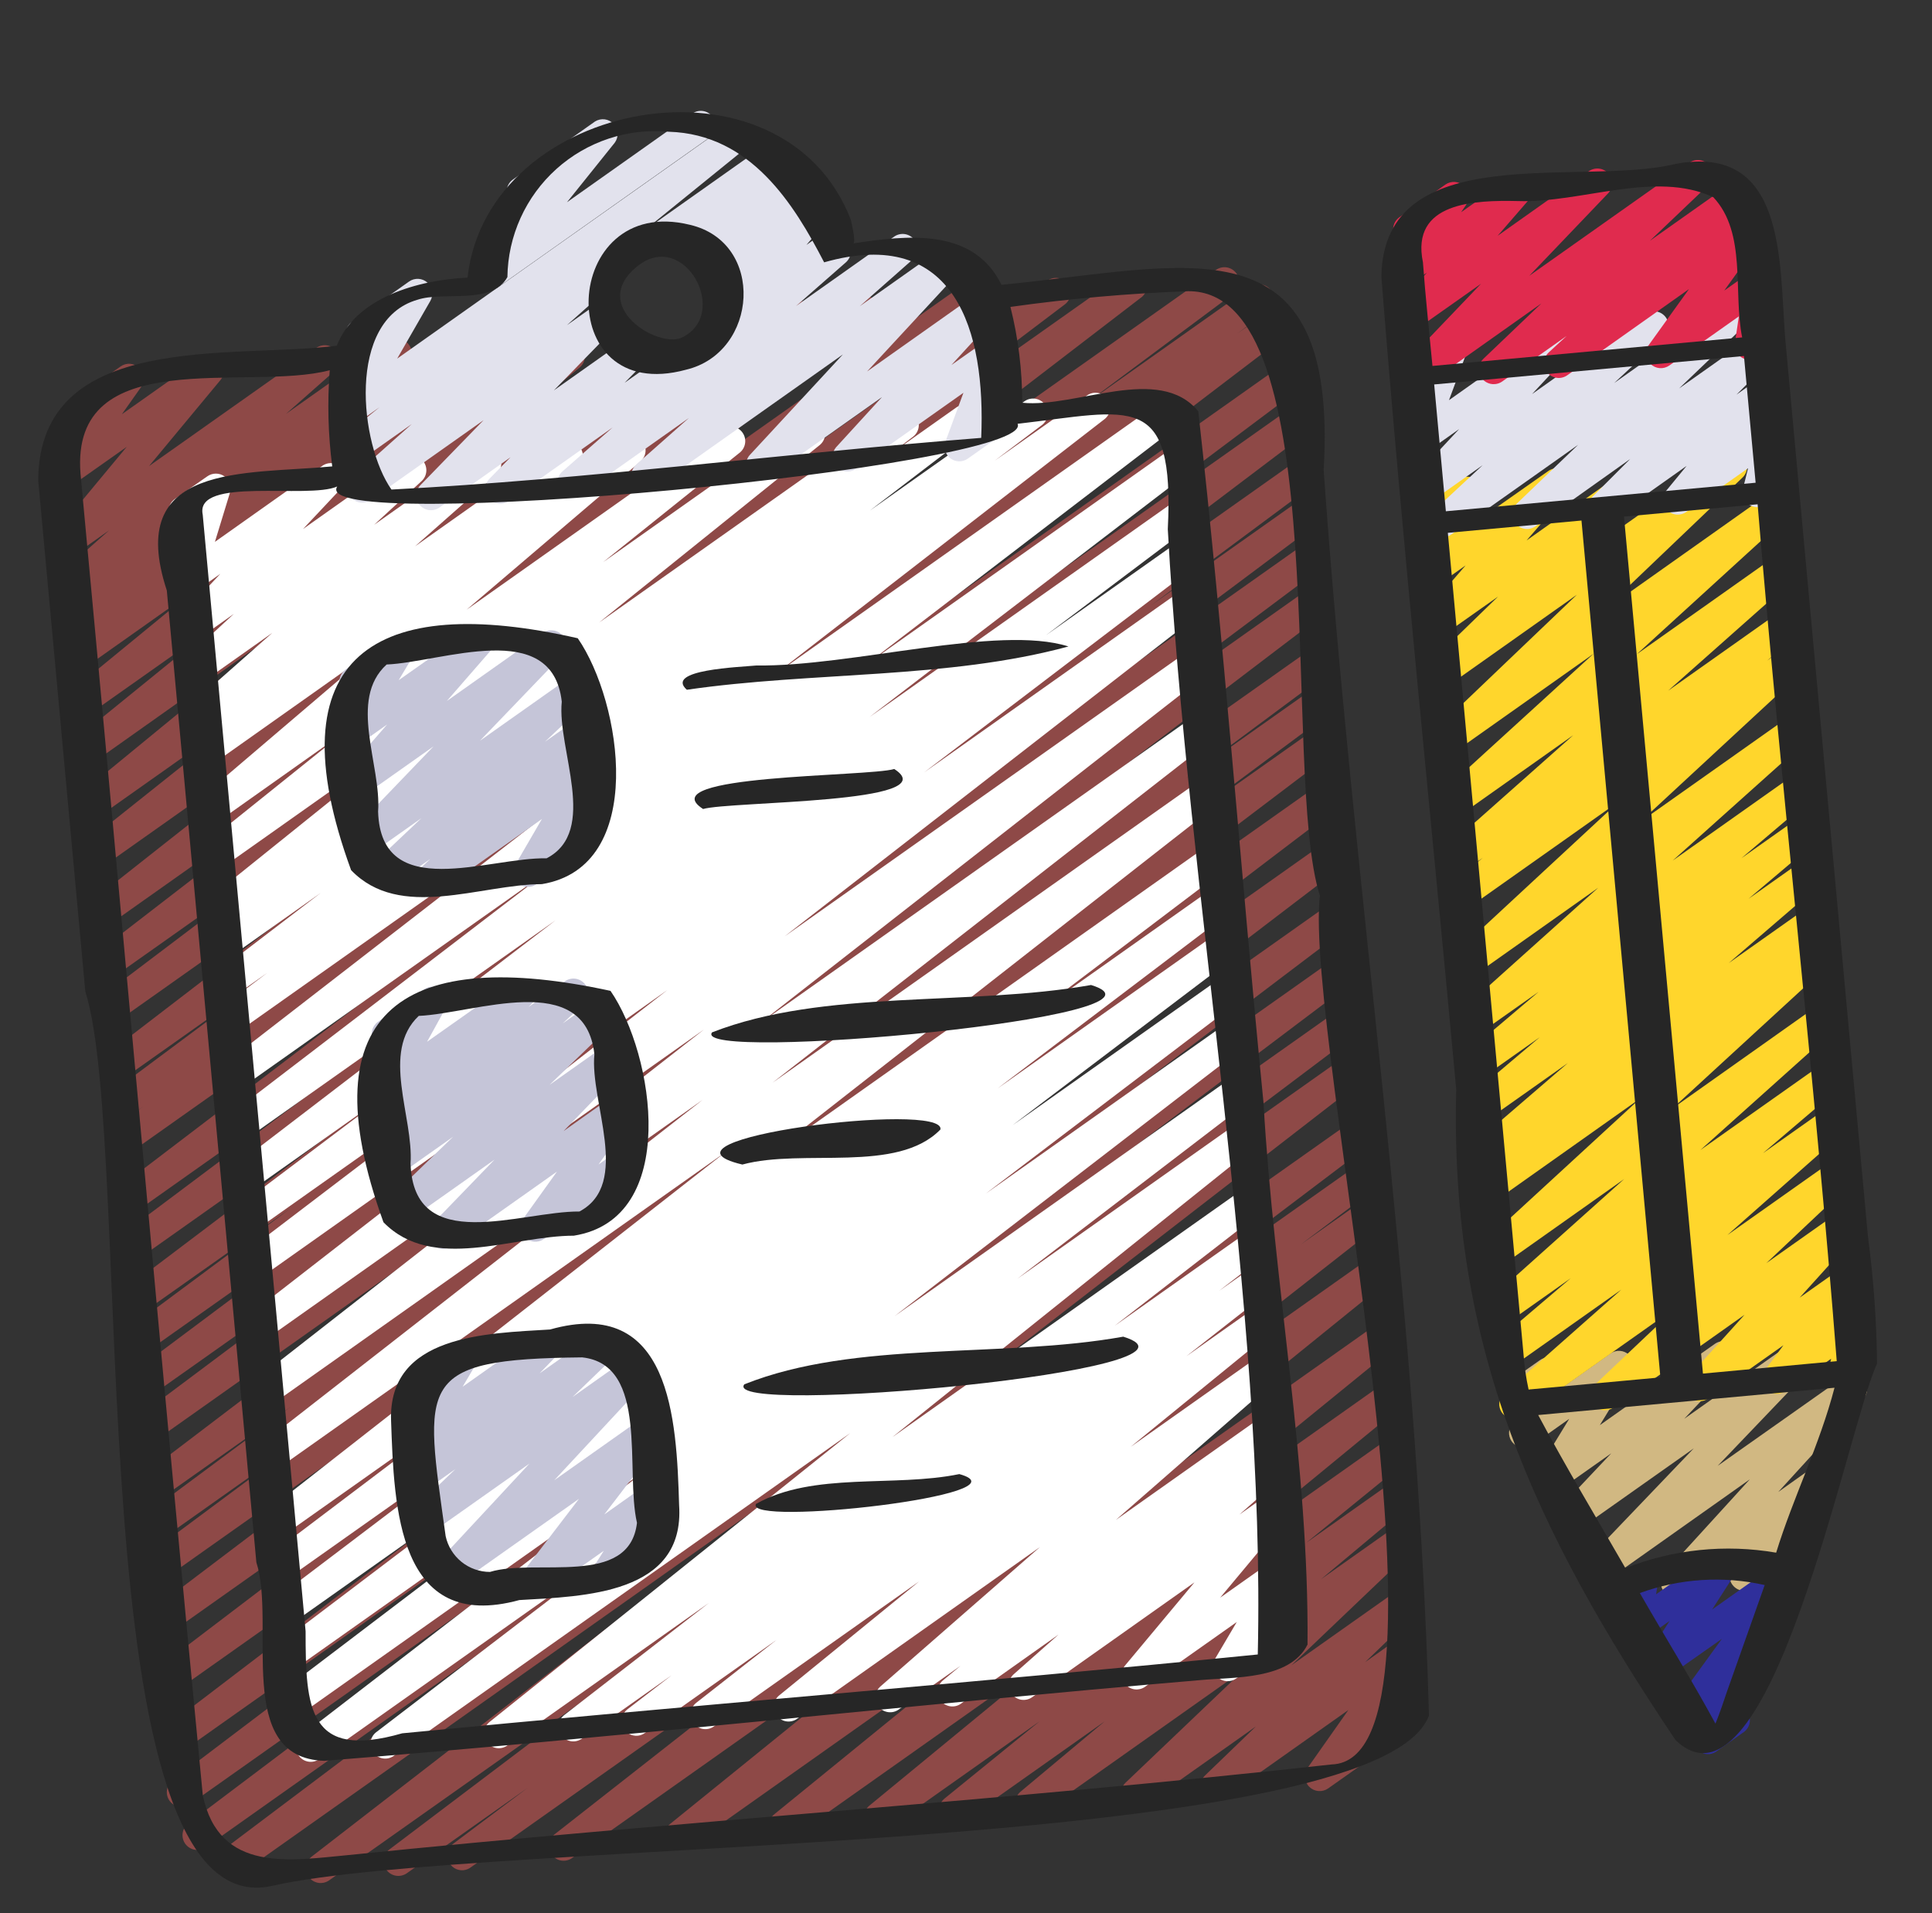
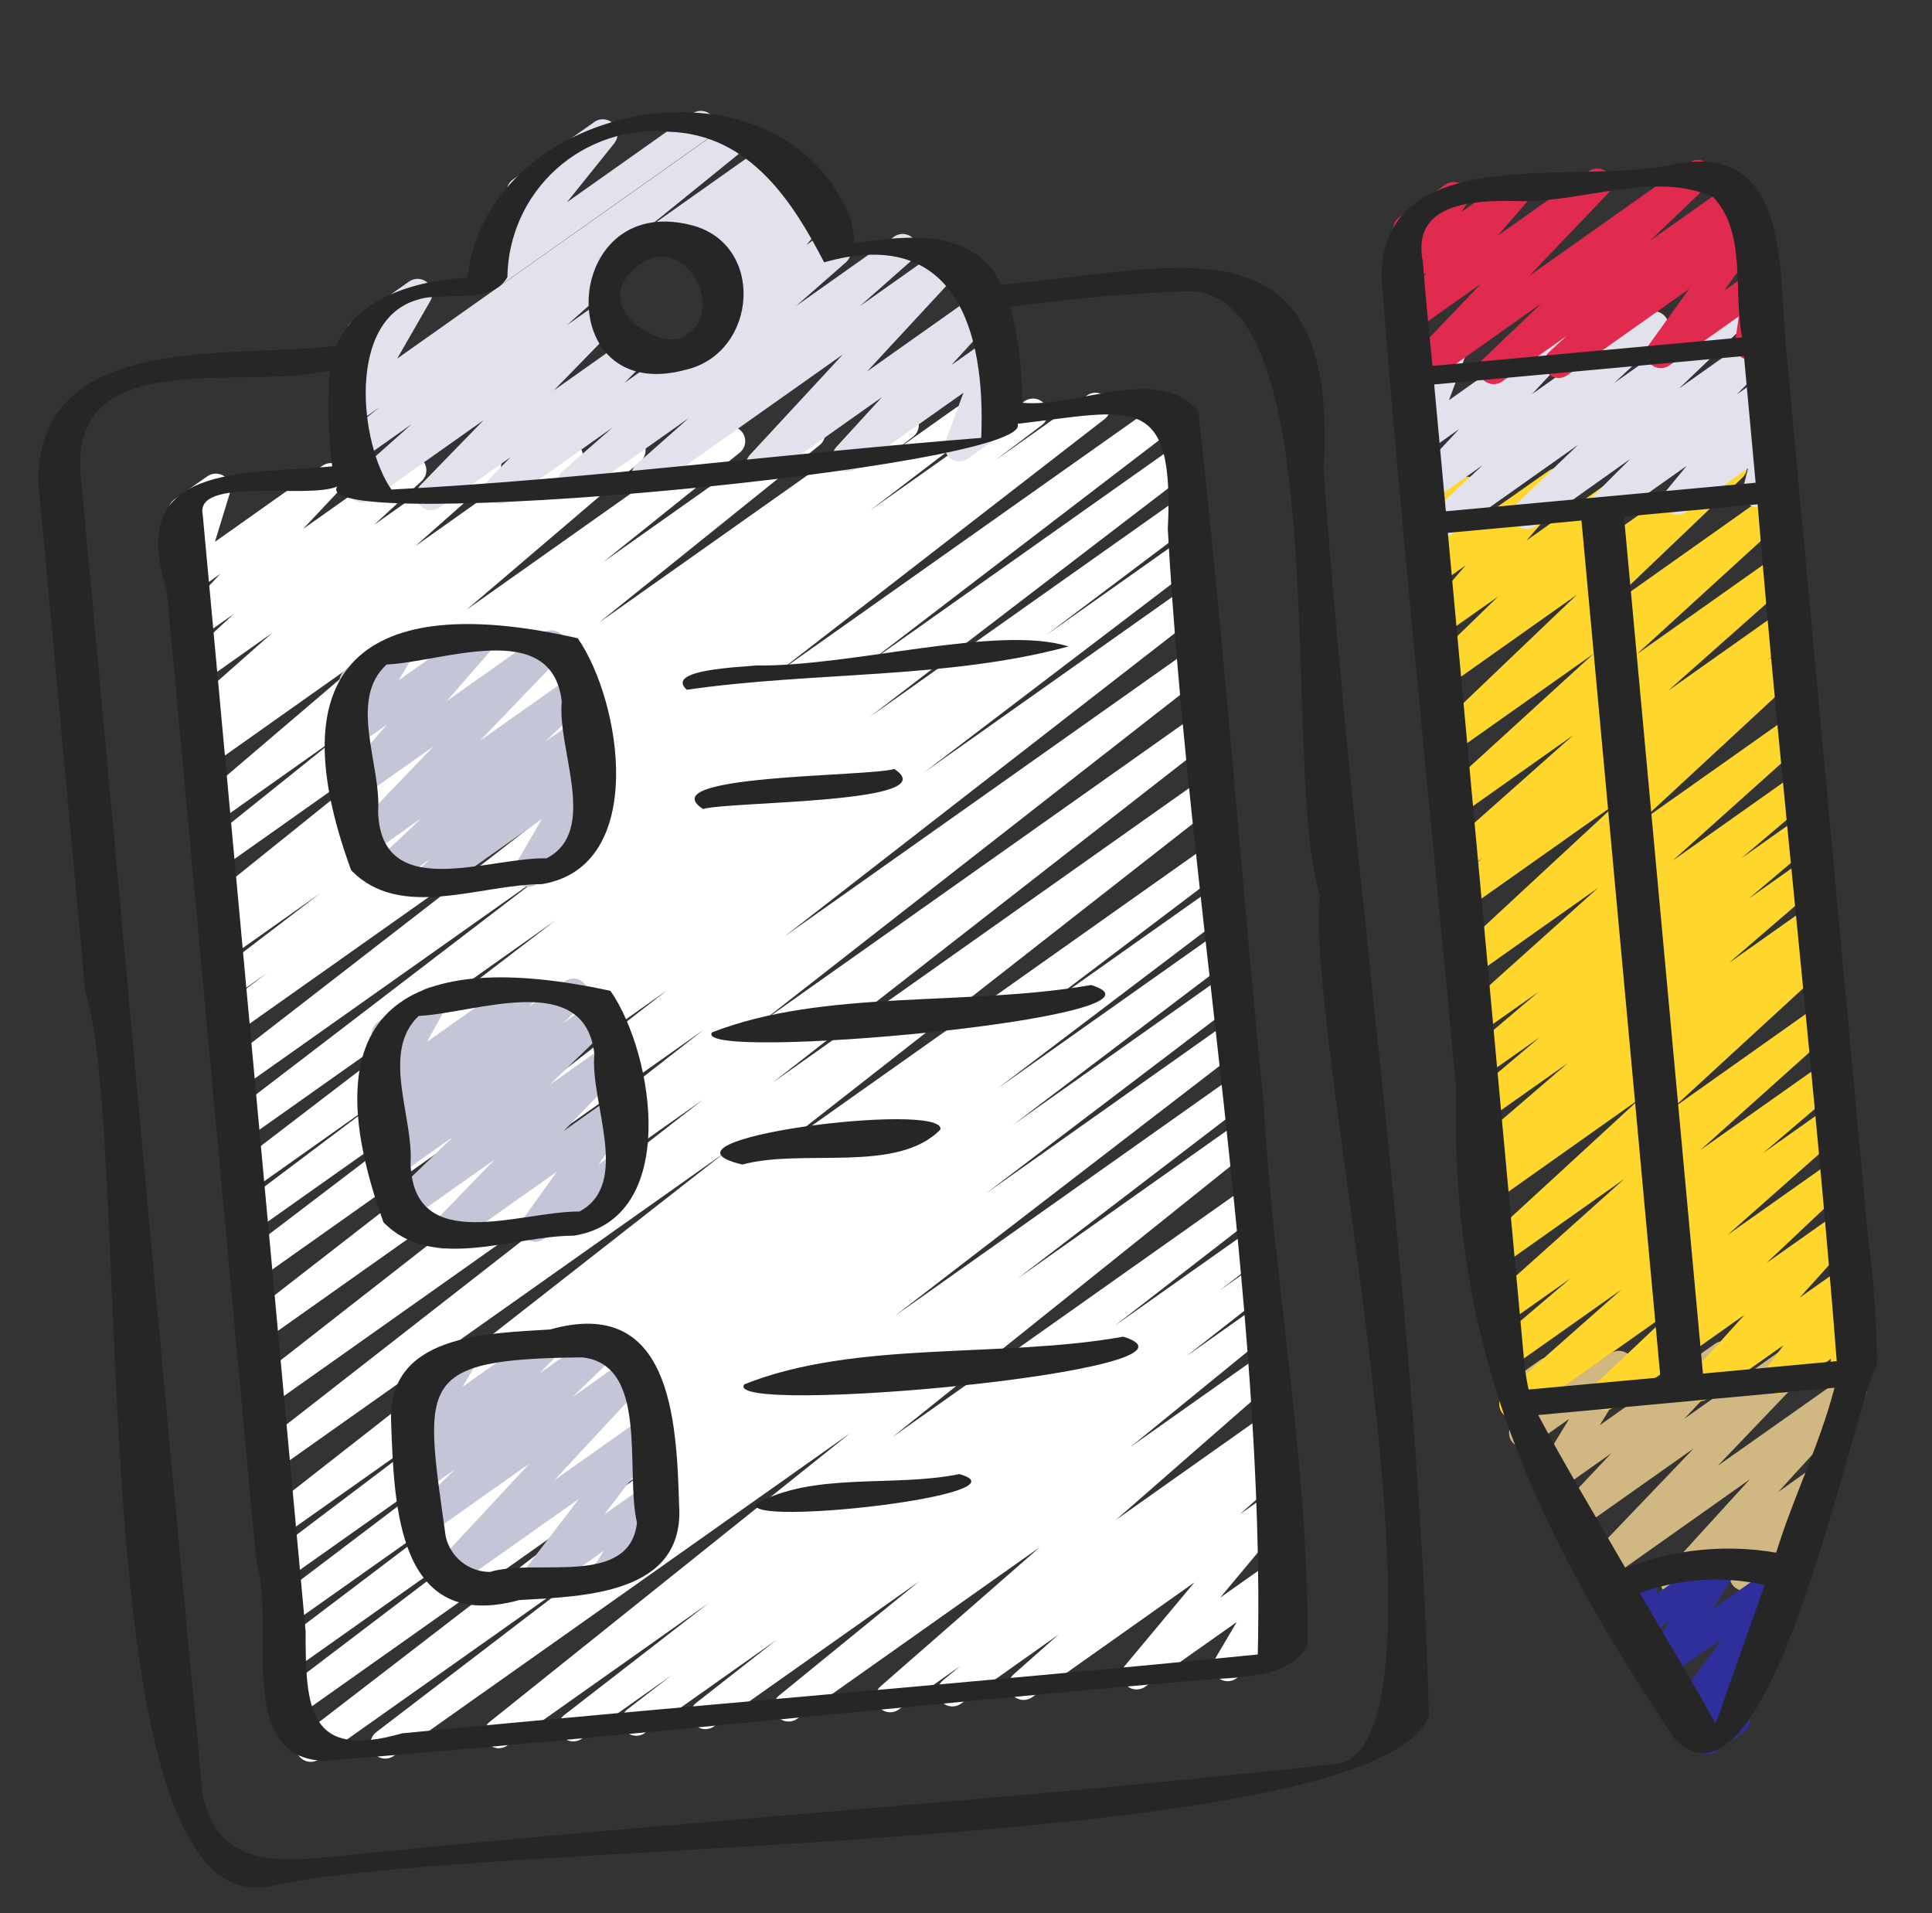
<svg xmlns="http://www.w3.org/2000/svg" width="100" height="99" viewBox="0 0 100 99" fill="none">
  <rect x="0" y="0" width="100" height="99" fill="#333333" stroke="none" />
-   <path d="M39.765 18.308C39.598 18.323 39.43 18.283 39.288 18.194C39.146 18.104 39.037 17.97 38.979 17.813C38.921 17.655 38.916 17.483 38.966 17.322C39.016 17.162 39.117 17.022 39.254 16.925L40.942 15.737C41.024 15.674 41.117 15.628 41.217 15.602C41.316 15.576 41.42 15.571 41.522 15.586C41.624 15.601 41.721 15.637 41.809 15.691C41.897 15.745 41.972 15.816 42.032 15.9C42.091 15.984 42.133 16.079 42.155 16.18C42.177 16.28 42.178 16.384 42.158 16.485C42.139 16.586 42.099 16.682 42.041 16.767C41.984 16.853 41.91 16.925 41.823 16.981L40.136 18.174C40.026 18.251 39.898 18.297 39.765 18.308Z" fill="#8E4947" />
-   <path d="M23.986 96.786C23.821 96.801 23.655 96.762 23.514 96.674C23.373 96.586 23.265 96.455 23.205 96.3C23.146 96.145 23.138 95.974 23.184 95.815C23.23 95.655 23.327 95.515 23.46 95.415L27.306 92.528L21.047 96.95C20.883 97.06 20.683 97.103 20.489 97.07C20.294 97.036 20.12 96.928 20.003 96.769C19.887 96.609 19.837 96.411 19.863 96.215C19.89 96.02 19.991 95.842 20.146 95.719L32.374 86.471L17.022 97.32C16.859 97.429 16.66 97.471 16.467 97.438C16.274 97.404 16.101 97.297 15.985 97.14C15.868 96.982 15.817 96.786 15.841 96.591C15.865 96.397 15.963 96.219 16.115 96.095L41.82 76.202L12.315 97.064C12.151 97.178 11.95 97.222 11.754 97.189C11.558 97.156 11.382 97.048 11.265 96.887C11.148 96.726 11.098 96.526 11.126 96.329C11.154 96.132 11.258 95.954 11.415 95.833L28.576 82.912L10.629 95.611C10.465 95.719 10.266 95.759 10.074 95.725C9.881 95.69 9.709 95.582 9.593 95.424C9.478 95.266 9.427 95.069 9.453 94.875C9.478 94.681 9.577 94.504 9.729 94.38L29.46 79.503L9.831 93.375C9.668 93.488 9.466 93.533 9.27 93.5C9.074 93.466 8.898 93.358 8.781 93.197C8.664 93.037 8.614 92.837 8.642 92.64C8.67 92.443 8.774 92.264 8.932 92.143L31.767 74.85L9.57 90.544C9.407 90.653 9.208 90.695 9.015 90.661C8.821 90.627 8.648 90.519 8.532 90.361C8.416 90.203 8.365 90.006 8.39 89.811C8.416 89.616 8.515 89.439 8.668 89.316L35.299 68.997L9.28 87.393C9.117 87.499 8.919 87.539 8.727 87.504C8.535 87.469 8.364 87.362 8.248 87.204C8.133 87.047 8.082 86.852 8.107 86.658C8.131 86.465 8.229 86.288 8.379 86.164L33.516 67.042L9.002 84.376C8.838 84.49 8.637 84.534 8.441 84.501C8.245 84.468 8.069 84.359 7.952 84.199C7.835 84.038 7.785 83.838 7.813 83.641C7.841 83.444 7.945 83.266 8.102 83.144L30.959 65.835L8.741 81.544C8.577 81.65 8.379 81.688 8.187 81.652C7.995 81.616 7.825 81.508 7.71 81.35C7.596 81.192 7.546 80.996 7.572 80.803C7.597 80.609 7.696 80.433 7.847 80.31L15.899 74.326L8.562 79.518C8.398 79.623 8.2 79.662 8.008 79.626C7.816 79.59 7.646 79.482 7.531 79.324C7.417 79.166 7.367 78.97 7.393 78.776C7.418 78.583 7.517 78.407 7.668 78.284L15.063 72.791L8.37 77.519C8.207 77.638 8.003 77.688 7.803 77.657C7.603 77.626 7.423 77.517 7.304 77.353C7.184 77.19 7.135 76.986 7.166 76.786C7.197 76.586 7.306 76.406 7.469 76.287L32.452 57.292L8.093 74.515C7.93 74.621 7.731 74.661 7.539 74.626C7.347 74.59 7.175 74.482 7.06 74.324C6.945 74.166 6.895 73.97 6.921 73.776C6.946 73.582 7.045 73.406 7.197 73.282L22.047 62.168L7.879 72.185C7.715 72.292 7.517 72.332 7.324 72.296C7.132 72.261 6.961 72.153 6.846 71.995C6.731 71.837 6.681 71.641 6.706 71.447C6.732 71.253 6.83 71.076 6.982 70.953L20.861 60.576L7.669 69.904C7.505 70.01 7.306 70.049 7.115 70.013C6.923 69.977 6.752 69.868 6.638 69.71C6.524 69.552 6.474 69.356 6.499 69.163C6.525 68.97 6.624 68.793 6.775 68.671L15.018 62.547L7.481 67.871C7.318 67.979 7.119 68.02 6.926 67.985C6.733 67.95 6.561 67.843 6.446 67.684C6.33 67.526 6.28 67.33 6.305 67.135C6.33 66.941 6.43 66.764 6.582 66.641L28.519 50.053L7.227 65.109C7.063 65.216 6.865 65.255 6.672 65.22C6.48 65.184 6.309 65.076 6.194 64.918C6.079 64.76 6.029 64.564 6.054 64.37C6.08 64.176 6.178 64 6.33 63.877L22.111 52.051L7.008 62.731C6.844 62.846 6.642 62.893 6.445 62.861C6.248 62.828 6.071 62.72 5.952 62.559C5.834 62.398 5.784 62.197 5.812 61.999C5.841 61.801 5.946 61.622 6.105 61.501L31.606 42.074L6.725 59.666C6.561 59.776 6.361 59.818 6.166 59.783C5.972 59.748 5.799 59.639 5.683 59.479C5.567 59.319 5.518 59.12 5.545 58.925C5.573 58.729 5.676 58.552 5.832 58.43L7.418 57.258L6.555 57.863C6.391 57.971 6.191 58.011 5.998 57.976C5.805 57.941 5.633 57.833 5.517 57.674C5.402 57.515 5.352 57.317 5.379 57.123C5.405 56.928 5.506 56.751 5.659 56.629L13.434 50.837L6.372 55.834C6.209 55.946 6.008 55.99 5.813 55.958C5.618 55.925 5.443 55.817 5.325 55.657C5.208 55.498 5.157 55.299 5.184 55.102C5.21 54.906 5.313 54.728 5.468 54.605L27.25 37.887L6.097 52.843C5.933 52.956 5.732 53.001 5.536 52.968C5.339 52.935 5.164 52.826 5.047 52.666C4.929 52.505 4.879 52.305 4.907 52.108C4.936 51.911 5.04 51.733 5.197 51.611L16.561 43.013L5.886 50.559C5.723 50.67 5.524 50.713 5.33 50.679C5.136 50.646 4.962 50.539 4.845 50.38C4.728 50.222 4.677 50.025 4.702 49.829C4.728 49.634 4.827 49.456 4.981 49.333L20.485 37.367L5.638 47.868C5.476 47.976 5.279 48.017 5.087 47.984C4.895 47.95 4.723 47.845 4.606 47.689C4.49 47.533 4.437 47.338 4.459 47.145C4.482 46.951 4.577 46.774 4.726 46.648L21.457 33.448L5.358 44.829C5.196 44.938 4.998 44.98 4.806 44.948C4.614 44.915 4.441 44.81 4.324 44.654C4.206 44.498 4.153 44.303 4.176 44.109C4.198 43.915 4.294 43.737 4.443 43.611L14.096 35.916L5.122 42.26C4.96 42.373 4.761 42.419 4.567 42.388C4.372 42.358 4.197 42.253 4.078 42.097C3.958 41.94 3.904 41.743 3.927 41.548C3.949 41.352 4.046 41.173 4.198 41.047L14.273 32.78L4.862 39.443C4.7 39.55 4.504 39.592 4.312 39.56C4.121 39.528 3.949 39.424 3.831 39.269C3.714 39.114 3.66 38.921 3.68 38.727C3.701 38.534 3.794 38.356 3.941 38.23L11.298 32.253L4.633 36.958C4.472 37.071 4.273 37.117 4.078 37.087C3.884 37.056 3.708 36.952 3.589 36.795C3.47 36.639 3.416 36.442 3.438 36.246C3.46 36.05 3.558 35.871 3.709 35.745L9.938 30.637L4.411 34.545C4.249 34.66 4.049 34.707 3.852 34.677C3.656 34.647 3.479 34.541 3.36 34.382C3.24 34.224 3.187 34.025 3.212 33.828C3.237 33.631 3.337 33.451 3.493 33.327L4.176 32.779C4.01 32.87 3.815 32.897 3.63 32.853C3.446 32.809 3.284 32.698 3.177 32.541C3.07 32.385 3.025 32.194 3.051 32.005C3.077 31.817 3.173 31.646 3.319 31.524L4.348 30.672L4.072 30.868C3.913 30.978 3.717 31.024 3.525 30.995C3.333 30.967 3.16 30.866 3.039 30.714C2.919 30.562 2.861 30.37 2.877 30.177C2.894 29.984 2.983 29.804 3.127 29.674L5.642 27.45L3.872 28.701C3.721 28.803 3.538 28.848 3.357 28.827C3.175 28.806 3.007 28.72 2.884 28.586C2.76 28.451 2.689 28.277 2.683 28.094C2.676 27.912 2.736 27.733 2.851 27.591L6.557 23.127L3.558 25.242C3.412 25.346 3.233 25.395 3.054 25.381C2.875 25.366 2.707 25.289 2.579 25.162C2.452 25.035 2.373 24.868 2.356 24.689C2.34 24.51 2.388 24.331 2.491 24.184L3.731 22.43C3.57 22.428 3.413 22.375 3.284 22.279C3.155 22.183 3.059 22.049 3.011 21.895C2.962 21.741 2.964 21.576 3.016 21.423C3.067 21.27 3.166 21.138 3.297 21.044L6.241 18.965C6.388 18.861 6.567 18.812 6.746 18.828C6.925 18.843 7.094 18.921 7.221 19.049C7.348 19.176 7.426 19.344 7.442 19.523C7.457 19.703 7.408 19.882 7.304 20.029L6.308 21.437L10.394 18.552C10.545 18.449 10.728 18.405 10.91 18.426C11.091 18.447 11.259 18.533 11.383 18.667C11.506 18.802 11.578 18.976 11.584 19.159C11.59 19.341 11.53 19.52 11.416 19.662L7.715 24.119L16.376 18C16.536 17.89 16.731 17.845 16.923 17.873C17.115 17.902 17.288 18.002 17.409 18.154C17.529 18.306 17.587 18.498 17.571 18.692C17.555 18.885 17.465 19.065 17.322 19.195L14.803 21.419L20.126 17.655C20.288 17.547 20.484 17.505 20.675 17.537C20.867 17.568 21.039 17.672 21.157 17.826C21.274 17.98 21.329 18.173 21.31 18.366C21.29 18.559 21.198 18.737 21.052 18.865L20.023 19.715L23.367 17.352C23.529 17.242 23.727 17.198 23.92 17.23C24.113 17.262 24.287 17.367 24.405 17.523C24.523 17.68 24.576 17.875 24.554 18.07C24.532 18.264 24.435 18.443 24.285 18.568L23.666 19.065L26.509 17.052C26.67 16.939 26.869 16.893 27.063 16.923C27.258 16.954 27.433 17.058 27.552 17.215C27.672 17.371 27.726 17.568 27.704 17.764C27.681 17.959 27.584 18.139 27.433 18.265L21.198 23.38L29.076 17.81C29.238 17.698 29.436 17.654 29.63 17.685C29.824 17.716 29.998 17.821 30.117 17.977C30.235 18.134 30.289 18.33 30.267 18.525C30.245 18.72 30.148 18.899 29.997 19.024L22.644 24.999L30.798 19.231C30.959 19.122 31.156 19.079 31.348 19.111C31.54 19.142 31.713 19.246 31.831 19.401C31.949 19.556 32.004 19.75 31.983 19.943C31.963 20.137 31.869 20.315 31.722 20.442L21.645 28.709L34.88 19.35C35.042 19.238 35.241 19.194 35.435 19.226C35.63 19.257 35.804 19.363 35.922 19.52C36.04 19.677 36.093 19.874 36.07 20.069C36.047 20.264 35.949 20.443 35.797 20.568L26.137 28.268L44.307 15.427C44.469 15.32 44.666 15.278 44.858 15.312C45.05 15.345 45.222 15.45 45.339 15.607C45.455 15.762 45.508 15.957 45.486 16.151C45.463 16.344 45.368 16.522 45.219 16.647L28.495 29.834L49.569 14.942C49.732 14.836 49.929 14.796 50.121 14.83C50.312 14.865 50.483 14.971 50.599 15.128C50.715 15.284 50.766 15.479 50.743 15.673C50.72 15.866 50.623 16.043 50.474 16.168L34.959 28.131L54.227 14.513C54.391 14.402 54.591 14.359 54.786 14.393C54.98 14.427 55.154 14.535 55.271 14.694C55.388 14.853 55.438 15.052 55.411 15.247C55.385 15.443 55.283 15.621 55.129 15.743L43.772 24.338L58.189 14.148C58.352 14.04 58.55 14 58.743 14.034C58.935 14.068 59.107 14.175 59.223 14.332C59.339 14.49 59.39 14.686 59.366 14.88C59.342 15.074 59.244 15.251 59.093 15.375L37.315 32.088L62.947 13.961C63.111 13.85 63.311 13.806 63.507 13.84C63.702 13.874 63.876 13.983 63.993 14.143C64.109 14.304 64.159 14.503 64.131 14.699C64.103 14.895 64 15.073 63.843 15.195L56.037 21.009L64.746 14.843C64.91 14.733 65.11 14.691 65.305 14.726C65.499 14.761 65.673 14.87 65.788 15.03C65.904 15.19 65.954 15.389 65.926 15.585C65.898 15.78 65.796 15.957 65.64 16.079L64.052 17.253L65.768 16.055C65.931 15.946 66.13 15.904 66.324 15.938C66.517 15.972 66.69 16.079 66.806 16.238C66.922 16.396 66.973 16.593 66.948 16.788C66.922 16.983 66.823 17.16 66.67 17.283L41.171 36.71L66.465 18.819C66.629 18.708 66.83 18.665 67.025 18.699C67.221 18.733 67.395 18.841 67.511 19.002C67.628 19.162 67.677 19.361 67.65 19.558C67.622 19.754 67.519 19.932 67.362 20.053L51.581 31.877L66.688 21.199C66.851 21.091 67.05 21.05 67.243 21.085C67.436 21.12 67.608 21.227 67.723 21.386C67.839 21.544 67.889 21.74 67.864 21.934C67.838 22.129 67.739 22.306 67.587 22.429L45.647 39.018L66.939 23.961C67.103 23.852 67.304 23.81 67.498 23.844C67.693 23.879 67.866 23.988 67.982 24.148C68.098 24.308 68.147 24.507 68.119 24.703C68.091 24.898 67.989 25.075 67.833 25.197L59.59 31.32L67.126 25.991C67.29 25.88 67.491 25.837 67.686 25.871C67.881 25.905 68.056 26.014 68.172 26.174C68.289 26.334 68.338 26.534 68.31 26.73C68.283 26.926 68.179 27.104 68.023 27.225L54.144 37.603L67.337 28.275C67.501 28.164 67.701 28.121 67.897 28.155C68.092 28.189 68.266 28.297 68.383 28.458C68.499 28.618 68.549 28.817 68.521 29.014C68.493 29.21 68.39 29.387 68.233 29.509L53.383 40.623L67.551 30.602C67.715 30.491 67.915 30.448 68.109 30.482C68.304 30.515 68.478 30.623 68.594 30.783C68.711 30.942 68.761 31.14 68.735 31.336C68.708 31.532 68.607 31.709 68.452 31.832L43.469 50.831L67.828 33.609C67.992 33.503 68.19 33.465 68.382 33.501C68.574 33.537 68.744 33.645 68.859 33.803C68.973 33.961 69.023 34.157 68.997 34.35C68.972 34.544 68.873 34.72 68.722 34.843L61.365 40.306L68.011 35.607C68.175 35.497 68.375 35.455 68.57 35.49C68.764 35.525 68.937 35.634 69.053 35.794C69.169 35.954 69.218 36.153 69.191 36.348C69.163 36.544 69.06 36.721 68.904 36.843L60.815 42.853L68.199 37.634C68.362 37.521 68.564 37.476 68.76 37.509C68.956 37.542 69.132 37.651 69.249 37.812C69.366 37.972 69.416 38.172 69.388 38.369C69.36 38.566 69.256 38.745 69.099 38.866L46.264 56.162L68.46 40.465C68.623 40.358 68.821 40.319 69.013 40.354C69.205 40.389 69.376 40.496 69.491 40.653C69.607 40.81 69.657 41.006 69.633 41.2C69.609 41.393 69.511 41.57 69.361 41.694L44.205 60.83L68.738 43.483C68.901 43.374 69.1 43.332 69.294 43.366C69.487 43.4 69.66 43.508 69.776 43.666C69.892 43.824 69.943 44.021 69.918 44.216C69.892 44.41 69.793 44.588 69.64 44.711L43.025 65.019L69.028 46.633C69.192 46.52 69.393 46.475 69.589 46.508C69.785 46.541 69.961 46.65 70.078 46.81C70.195 46.971 70.245 47.171 70.217 47.368C70.189 47.565 70.085 47.743 69.928 47.865L47.071 65.174L69.289 49.464C69.453 49.354 69.652 49.312 69.846 49.347C70.04 49.381 70.213 49.489 70.329 49.649C70.445 49.808 70.495 50.006 70.469 50.201C70.442 50.396 70.341 50.573 70.187 50.696L50.458 65.573L69.531 52.088C69.694 51.978 69.894 51.937 70.088 51.971C70.282 52.006 70.455 52.114 70.571 52.273C70.687 52.432 70.737 52.63 70.71 52.825C70.684 53.02 70.583 53.197 70.429 53.32L53.287 66.224L69.76 54.577C69.923 54.468 70.121 54.426 70.314 54.46C70.508 54.493 70.68 54.6 70.797 54.758C70.913 54.915 70.965 55.111 70.941 55.306C70.916 55.5 70.818 55.678 70.667 55.802L44.952 75.707L70.071 57.953C70.235 57.845 70.433 57.805 70.626 57.839C70.819 57.874 70.991 57.982 71.107 58.14C71.222 58.298 71.273 58.495 71.247 58.689C71.222 58.883 71.123 59.06 70.971 59.184L58.738 68.44L70.285 60.276C70.449 60.17 70.647 60.13 70.84 60.166C71.032 60.201 71.203 60.309 71.318 60.467C71.433 60.625 71.483 60.821 71.458 61.015C71.432 61.209 71.334 61.386 71.182 61.509L67.338 64.396L70.461 62.188C70.624 62.079 70.822 62.037 71.015 62.07C71.207 62.104 71.38 62.209 71.497 62.366C71.614 62.523 71.666 62.719 71.643 62.913C71.62 63.107 71.523 63.285 71.372 63.41L53.794 77.195L70.735 65.214C70.897 65.105 71.094 65.062 71.287 65.095C71.479 65.127 71.652 65.231 71.769 65.387C71.887 65.542 71.941 65.737 71.919 65.93C71.898 66.124 71.803 66.302 71.655 66.429L53.872 80.825L71.059 68.672C71.22 68.557 71.42 68.51 71.616 68.54C71.811 68.57 71.988 68.675 72.108 68.832C72.228 68.99 72.281 69.188 72.258 69.385C72.234 69.582 72.135 69.761 71.981 69.886L58.448 80.907L71.345 71.781C71.506 71.664 71.707 71.615 71.904 71.644C72.101 71.673 72.278 71.778 72.399 71.936C72.52 72.094 72.574 72.293 72.55 72.491C72.526 72.688 72.426 72.869 72.271 72.993L62.168 81.298L71.607 74.625C71.769 74.514 71.967 74.469 72.161 74.501C72.355 74.532 72.529 74.636 72.648 74.793C72.766 74.949 72.82 75.145 72.798 75.34C72.776 75.535 72.679 75.714 72.528 75.84L67.613 79.84L71.816 76.87C71.976 76.761 72.172 76.719 72.364 76.75C72.555 76.781 72.727 76.883 72.846 77.037C72.964 77.191 73.019 77.383 73.001 77.576C72.982 77.769 72.891 77.948 72.745 78.076L68.378 81.725L72.025 79.146C72.183 79.037 72.375 78.992 72.564 79.019C72.753 79.045 72.925 79.142 73.047 79.289C73.168 79.437 73.23 79.624 73.219 79.815C73.209 80.006 73.128 80.186 72.992 80.319L66.851 86.175L72.319 82.312C72.476 82.203 72.668 82.156 72.858 82.182C73.047 82.208 73.221 82.305 73.343 82.452C73.465 82.6 73.527 82.788 73.516 82.979C73.506 83.17 73.425 83.35 73.288 83.484L70.662 86.016L72.532 84.691C72.678 84.587 72.857 84.538 73.037 84.553C73.216 84.568 73.384 84.646 73.511 84.773C73.639 84.9 73.717 85.068 73.733 85.248C73.748 85.427 73.7 85.606 73.596 85.753L71.478 88.754L72.511 88.024C72.676 87.918 72.876 87.879 73.069 87.916C73.263 87.953 73.434 88.064 73.548 88.224C73.661 88.385 73.709 88.583 73.68 88.778C73.65 88.972 73.547 89.148 73.392 89.269L68.742 92.555C68.595 92.657 68.417 92.705 68.239 92.689C68.061 92.673 67.894 92.595 67.767 92.469C67.64 92.343 67.562 92.176 67.546 91.998C67.53 91.82 67.577 91.642 67.678 91.495L69.79 88.496L63.346 93.052C63.189 93.163 62.996 93.211 62.805 93.186C62.614 93.161 62.44 93.064 62.317 92.916C62.194 92.768 62.132 92.579 62.143 92.387C62.154 92.195 62.237 92.014 62.375 91.88L65.003 89.347L59.225 93.432C59.068 93.542 58.875 93.588 58.685 93.563C58.495 93.537 58.321 93.44 58.199 93.292C58.077 93.144 58.015 92.955 58.026 92.764C58.037 92.572 58.119 92.392 58.257 92.258L64.396 86.404L53.741 93.937C53.58 94.045 53.384 94.088 53.193 94.057C53.002 94.026 52.829 93.923 52.711 93.77C52.593 93.616 52.537 93.423 52.556 93.231C52.575 93.038 52.666 92.859 52.812 92.731L57.181 89.081L49.799 94.3C49.638 94.41 49.44 94.454 49.247 94.423C49.054 94.391 48.881 94.287 48.763 94.132C48.644 93.976 48.59 93.781 48.611 93.587C48.633 93.392 48.728 93.214 48.877 93.087L53.808 89.081L45.92 94.658C45.759 94.769 45.561 94.814 45.367 94.784C45.174 94.753 44.999 94.649 44.88 94.493C44.761 94.337 44.707 94.142 44.728 93.947C44.749 93.752 44.845 93.573 44.995 93.447L55.09 85.145L40.991 95.112C40.829 95.225 40.63 95.271 40.436 95.24C40.241 95.21 40.066 95.106 39.947 94.949C39.827 94.792 39.773 94.596 39.796 94.4C39.818 94.204 39.915 94.025 40.067 93.899L53.599 82.882L35.601 95.609C35.439 95.717 35.242 95.76 35.05 95.728C34.857 95.696 34.685 95.591 34.567 95.436C34.449 95.28 34.396 95.086 34.417 94.892C34.438 94.698 34.533 94.52 34.681 94.394L52.468 79.995L29.603 96.161C29.441 96.273 29.242 96.317 29.047 96.285C28.853 96.253 28.678 96.147 28.56 95.989C28.442 95.831 28.39 95.633 28.415 95.438C28.439 95.242 28.538 95.064 28.691 94.94L46.27 81.154L24.356 96.645C24.248 96.724 24.12 96.772 23.986 96.786Z" fill="#8E4947" />
  <path d="M33.008 89.825C32.844 89.84 32.678 89.802 32.538 89.715C32.397 89.628 32.288 89.498 32.227 89.344C32.167 89.19 32.158 89.02 32.203 88.861C32.247 88.701 32.342 88.561 32.474 88.46L34.763 86.698L30.107 89.985C29.944 90.097 29.744 90.141 29.549 90.109C29.355 90.076 29.18 89.969 29.062 89.811C28.945 89.652 28.893 89.454 28.919 89.258C28.944 89.062 29.044 88.883 29.199 88.76L36.685 82.96L26.244 90.341C26.082 90.451 25.884 90.494 25.691 90.462C25.498 90.43 25.325 90.326 25.207 90.169C25.089 90.013 25.036 89.818 25.058 89.623C25.08 89.429 25.176 89.25 25.326 89.125L44.012 74.163L20.359 90.883C20.196 90.991 19.998 91.032 19.805 90.997C19.613 90.963 19.441 90.856 19.325 90.699C19.209 90.541 19.158 90.345 19.182 90.151C19.207 89.957 19.304 89.78 19.456 89.656L31.426 80.497L16.511 91.046C16.348 91.157 16.148 91.2 15.954 91.166C15.76 91.133 15.587 91.026 15.47 90.867C15.353 90.709 15.302 90.511 15.327 90.316C15.352 90.121 15.452 89.943 15.606 89.819L33.689 75.894L15.533 88.735C15.37 88.841 15.172 88.881 14.98 88.846C14.788 88.811 14.617 88.704 14.502 88.547C14.386 88.389 14.336 88.194 14.36 88.001C14.384 87.807 14.482 87.63 14.633 87.506L27.771 77.521L15.312 86.331C15.148 86.439 14.95 86.48 14.757 86.445C14.564 86.41 14.392 86.302 14.276 86.144C14.161 85.986 14.11 85.79 14.136 85.595C14.161 85.401 14.26 85.224 14.412 85.101L25.975 76.341L15.1 84.029C14.936 84.14 14.736 84.183 14.542 84.149C14.347 84.115 14.173 84.007 14.056 83.848C13.94 83.689 13.889 83.49 13.916 83.295C13.943 83.099 14.044 82.921 14.199 82.799L26.304 73.62L14.885 81.694C14.721 81.801 14.522 81.842 14.329 81.807C14.137 81.772 13.965 81.665 13.849 81.507C13.733 81.349 13.683 81.152 13.708 80.958C13.734 80.763 13.833 80.586 13.985 80.463L24.466 72.537L14.678 79.454C14.515 79.564 14.317 79.607 14.123 79.574C13.929 79.541 13.756 79.435 13.639 79.277C13.521 79.119 13.469 78.923 13.494 78.728C13.518 78.533 13.616 78.355 13.769 78.23L37.539 59.633L14.362 76.02C14.199 76.136 13.997 76.184 13.8 76.153C13.602 76.123 13.424 76.015 13.305 75.855C13.185 75.694 13.134 75.493 13.162 75.294C13.189 75.096 13.293 74.917 13.452 74.795L36.364 56.921L14.056 72.697C13.893 72.806 13.694 72.85 13.5 72.817C13.307 72.784 13.133 72.677 13.016 72.52C12.899 72.362 12.847 72.165 12.871 71.97C12.895 71.775 12.994 71.597 13.146 71.473L36.439 53.278L13.745 69.325C13.582 69.436 13.382 69.481 13.187 69.448C12.992 69.416 12.818 69.309 12.7 69.15C12.583 68.991 12.531 68.793 12.557 68.597C12.582 68.401 12.682 68.223 12.837 68.1L34.544 51.235L13.453 66.152C13.289 66.263 13.089 66.306 12.895 66.272C12.7 66.238 12.526 66.13 12.409 65.971C12.293 65.812 12.242 65.613 12.269 65.418C12.295 65.222 12.397 65.044 12.552 64.922L26.771 54.094L13.224 63.672C13.061 63.791 12.856 63.84 12.656 63.809C12.457 63.778 12.277 63.668 12.158 63.504C12.039 63.341 11.99 63.137 12.021 62.937C12.053 62.737 12.162 62.558 12.326 62.438L20.064 56.612L13.032 61.586C12.869 61.698 12.668 61.742 12.473 61.709C12.277 61.677 12.102 61.569 11.985 61.409C11.867 61.25 11.817 61.051 11.844 60.854C11.87 60.658 11.972 60.48 12.128 60.357L28.754 47.628L12.786 58.919C12.623 59.031 12.422 59.076 12.227 59.043C12.032 59.01 11.857 58.902 11.739 58.743C11.622 58.583 11.571 58.384 11.598 58.188C11.624 57.991 11.726 57.813 11.882 57.691L28.22 45.184L12.542 56.269C12.379 56.383 12.178 56.429 11.982 56.397C11.785 56.365 11.609 56.258 11.491 56.098C11.373 55.938 11.321 55.738 11.348 55.541C11.375 55.343 11.478 55.165 11.635 55.042L28.702 41.823L12.28 53.429C12.117 53.542 11.915 53.587 11.719 53.554C11.523 53.52 11.348 53.412 11.23 53.251C11.113 53.091 11.063 52.891 11.091 52.694C11.119 52.497 11.223 52.319 11.381 52.197L13.831 50.348L12.104 51.565C11.941 51.674 11.742 51.716 11.548 51.682C11.355 51.648 11.182 51.54 11.066 51.382C10.949 51.224 10.899 51.027 10.924 50.832C10.949 50.637 11.049 50.46 11.202 50.336L16.597 46.212L11.92 49.519C11.757 49.628 11.558 49.67 11.364 49.636C11.171 49.602 10.998 49.495 10.882 49.336C10.765 49.178 10.715 48.981 10.74 48.786C10.765 48.591 10.865 48.414 11.018 48.291L12.283 47.325L11.753 47.7C11.591 47.815 11.39 47.863 11.194 47.832C10.998 47.802 10.821 47.696 10.702 47.538C10.582 47.379 10.529 47.18 10.554 46.983C10.579 46.786 10.679 46.606 10.834 46.482L22.267 37.29L11.495 44.907C11.333 45.015 11.136 45.057 10.945 45.024C10.753 44.991 10.581 44.886 10.464 44.731C10.347 44.576 10.294 44.381 10.315 44.188C10.336 43.995 10.431 43.817 10.579 43.691L17.671 38.002L11.276 42.529C11.116 42.64 10.919 42.685 10.727 42.655C10.534 42.626 10.36 42.523 10.241 42.37C10.121 42.216 10.065 42.022 10.084 41.828C10.102 41.635 10.194 41.455 10.341 41.327L19.35 33.645L11.006 39.548C10.844 39.659 10.646 39.704 10.452 39.672C10.258 39.641 10.084 39.537 9.965 39.38C9.847 39.224 9.793 39.028 9.815 38.833C9.838 38.638 9.934 38.459 10.085 38.333L11.281 37.362L10.828 37.667C10.669 37.777 10.473 37.823 10.281 37.794C10.09 37.766 9.916 37.665 9.795 37.513C9.675 37.361 9.617 37.169 9.633 36.976C9.65 36.783 9.739 36.603 9.883 36.473L14.094 32.752L10.603 35.219C10.444 35.329 10.25 35.375 10.059 35.347C9.869 35.32 9.695 35.222 9.574 35.072C9.453 34.922 9.393 34.732 9.406 34.539C9.42 34.347 9.505 34.167 9.646 34.035L12.105 31.769L10.396 32.978C10.242 33.086 10.053 33.133 9.866 33.109C9.679 33.087 9.507 32.995 9.383 32.853C9.26 32.711 9.193 32.528 9.196 32.34C9.199 32.151 9.272 31.971 9.4 31.833L11.404 29.697L10.174 30.568C10.044 30.66 9.889 30.709 9.73 30.708C9.57 30.707 9.416 30.657 9.287 30.563C9.158 30.47 9.061 30.339 9.01 30.188C8.959 30.038 8.957 29.875 9.003 29.722L9.792 27.149C9.63 27.215 9.452 27.226 9.284 27.178C9.117 27.13 8.97 27.027 8.868 26.886C8.81 26.804 8.769 26.712 8.747 26.614C8.725 26.516 8.722 26.415 8.739 26.316C8.757 26.218 8.793 26.123 8.846 26.038C8.9 25.954 8.97 25.88 9.052 25.823L10.732 24.65C10.862 24.558 11.018 24.509 11.177 24.51C11.336 24.51 11.492 24.561 11.621 24.654C11.75 24.748 11.847 24.879 11.897 25.03C11.948 25.181 11.95 25.345 11.903 25.497L11.124 28.042L16.693 24.101C16.848 23.995 17.036 23.949 17.221 23.972C17.407 23.996 17.578 24.087 17.701 24.228C17.824 24.37 17.891 24.551 17.889 24.739C17.887 24.926 17.815 25.106 17.689 25.244L15.685 27.377L20.864 23.714C21.022 23.602 21.217 23.554 21.409 23.581C21.601 23.607 21.776 23.706 21.898 23.857C22.02 24.007 22.08 24.198 22.066 24.392C22.052 24.585 21.965 24.766 21.822 24.897L19.364 27.16L24.75 23.359C24.909 23.248 25.105 23.203 25.296 23.231C25.488 23.26 25.662 23.36 25.782 23.512C25.903 23.664 25.961 23.857 25.944 24.05C25.928 24.243 25.839 24.423 25.695 24.553L21.486 28.27L28.986 22.968C29.148 22.861 29.344 22.819 29.536 22.851C29.727 22.883 29.899 22.987 30.017 23.142C30.134 23.297 30.188 23.49 30.168 23.683C30.147 23.877 30.054 24.055 29.907 24.181L28.712 25.153L32.227 22.67C32.388 22.562 32.583 22.519 32.773 22.55C32.964 22.581 33.136 22.682 33.255 22.834C33.373 22.987 33.429 23.178 33.412 23.371C33.395 23.563 33.306 23.742 33.162 23.871L24.153 31.552L37.389 22.194C37.551 22.087 37.748 22.045 37.94 22.078C38.131 22.111 38.303 22.215 38.42 22.371C38.537 22.526 38.591 22.72 38.569 22.913C38.548 23.107 38.454 23.285 38.306 23.411L31.216 29.093L41.517 21.811C41.679 21.701 41.877 21.657 42.07 21.689C42.263 21.721 42.437 21.826 42.555 21.982C42.673 22.139 42.726 22.334 42.704 22.529C42.682 22.723 42.586 22.901 42.435 23.027L31.005 32.221L46.362 21.367C46.525 21.255 46.726 21.211 46.921 21.244C47.117 21.276 47.291 21.384 47.409 21.544C47.526 21.703 47.577 21.902 47.55 22.099C47.524 22.295 47.422 22.473 47.266 22.596L45.99 23.567L49.513 21.077C49.677 20.965 49.877 20.92 50.072 20.953C50.268 20.986 50.443 21.094 50.56 21.253C50.678 21.413 50.728 21.612 50.702 21.808C50.675 22.005 50.573 22.183 50.417 22.305L45.024 26.425L53.051 20.751C53.214 20.643 53.413 20.603 53.606 20.637C53.799 20.672 53.971 20.78 54.086 20.938C54.202 21.096 54.252 21.293 54.227 21.487C54.202 21.681 54.103 21.858 53.95 21.982L51.49 23.839L56.28 20.453C56.443 20.345 56.641 20.303 56.834 20.337C57.027 20.37 57.2 20.477 57.317 20.634C57.433 20.792 57.485 20.988 57.46 21.183C57.436 21.377 57.338 21.555 57.186 21.679L40.124 34.897L60.211 20.694C60.374 20.573 60.578 20.523 60.778 20.553C60.978 20.584 61.158 20.692 61.278 20.855C61.398 21.018 61.449 21.222 61.418 21.422C61.388 21.622 61.279 21.802 61.117 21.922L44.798 34.417L60.74 23.141C60.903 23.034 61.102 22.993 61.294 23.027C61.486 23.061 61.658 23.168 61.774 23.326C61.89 23.483 61.941 23.679 61.917 23.873C61.893 24.067 61.795 24.244 61.644 24.368L45.012 37.104L60.982 25.813C61.145 25.703 61.345 25.662 61.539 25.696C61.733 25.731 61.906 25.839 62.022 25.998C62.138 26.157 62.188 26.355 62.161 26.55C62.135 26.745 62.034 26.922 61.88 27.045L54.142 32.873L61.178 27.899C61.342 27.792 61.54 27.753 61.732 27.788C61.923 27.823 62.095 27.93 62.21 28.087C62.325 28.244 62.376 28.44 62.352 28.633C62.327 28.827 62.23 29.004 62.079 29.128L47.833 39.973L61.401 30.381C61.564 30.273 61.761 30.232 61.954 30.266C62.146 30.3 62.318 30.406 62.434 30.563C62.55 30.719 62.602 30.915 62.579 31.108C62.556 31.302 62.459 31.48 62.309 31.604L40.615 48.457L61.693 33.552C61.856 33.442 62.055 33.399 62.248 33.432C62.442 33.465 62.616 33.571 62.733 33.729C62.85 33.886 62.902 34.083 62.878 34.278C62.853 34.473 62.755 34.651 62.603 34.775L39.31 52.972L62.004 36.924C62.166 36.807 62.368 36.759 62.566 36.79C62.764 36.821 62.941 36.928 63.061 37.089C63.18 37.25 63.232 37.451 63.204 37.649C63.176 37.847 63.072 38.027 62.913 38.149L39.99 56.029L62.31 40.248C62.473 40.142 62.67 40.102 62.861 40.136C63.053 40.17 63.224 40.276 63.34 40.431C63.456 40.587 63.508 40.782 63.486 40.975C63.463 41.168 63.368 41.345 63.22 41.47L39.461 60.066L62.623 43.68C62.787 43.572 62.986 43.531 63.178 43.566C63.371 43.601 63.543 43.709 63.659 43.867C63.774 44.025 63.825 44.221 63.8 44.416C63.774 44.61 63.675 44.787 63.523 44.91L53.021 52.861L62.836 45.922C62.999 45.803 63.203 45.753 63.403 45.784C63.603 45.815 63.783 45.924 63.902 46.087C64.022 46.251 64.072 46.455 64.041 46.655C64.01 46.855 63.9 47.034 63.737 47.154L51.632 56.331L63.051 48.258C63.215 48.144 63.416 48.1 63.612 48.133C63.808 48.166 63.984 48.275 64.101 48.435C64.219 48.596 64.269 48.796 64.24 48.993C64.212 49.19 64.108 49.368 63.951 49.489L52.412 58.23L63.263 50.558C63.426 50.452 63.624 50.412 63.816 50.447C64.008 50.482 64.179 50.589 64.295 50.746C64.41 50.904 64.461 51.099 64.436 51.293C64.412 51.486 64.315 51.663 64.164 51.787L51.023 61.772L63.481 52.962C63.644 52.842 63.848 52.792 64.048 52.822C64.249 52.852 64.428 52.961 64.548 53.124C64.668 53.287 64.719 53.49 64.689 53.691C64.658 53.891 64.55 54.071 64.387 54.191L46.304 68.112L63.742 55.778C63.906 55.672 64.103 55.633 64.294 55.669C64.485 55.704 64.656 55.811 64.771 55.967C64.886 56.124 64.937 56.318 64.913 56.511C64.89 56.704 64.794 56.88 64.645 57.005L52.659 66.176L63.964 58.183C64.126 58.076 64.323 58.034 64.515 58.067C64.707 58.1 64.878 58.205 64.995 58.36C65.112 58.515 65.166 58.709 65.144 58.903C65.123 59.096 65.029 59.274 64.881 59.4L46.193 74.371L64.276 61.586C64.439 61.477 64.638 61.435 64.831 61.469C65.024 61.502 65.196 61.609 65.313 61.766C65.43 61.924 65.481 62.12 65.457 62.315C65.433 62.509 65.334 62.687 65.183 62.811L57.691 68.615L64.482 63.816C64.645 63.706 64.844 63.663 65.038 63.696C65.232 63.73 65.406 63.837 65.523 63.995C65.64 64.154 65.691 64.351 65.666 64.546C65.64 64.742 65.54 64.92 65.387 65.043L63.097 66.805L64.654 65.705C64.817 65.599 65.014 65.558 65.205 65.593C65.397 65.627 65.568 65.732 65.684 65.888C65.8 66.044 65.852 66.238 65.83 66.431C65.807 66.624 65.712 66.802 65.564 66.927L61.402 70.19L64.843 67.757C65.005 67.642 65.204 67.595 65.4 67.624C65.596 67.654 65.772 67.76 65.892 67.917C66.012 68.075 66.066 68.273 66.042 68.47C66.019 68.666 65.919 68.846 65.766 68.971L58.525 74.874L65.073 70.246C65.232 70.133 65.429 70.086 65.622 70.115C65.815 70.143 65.99 70.244 66.111 70.398C66.232 70.551 66.289 70.745 66.271 70.939C66.253 71.134 66.162 71.314 66.015 71.443L57.758 78.658L65.354 73.287C65.515 73.173 65.715 73.125 65.91 73.155C66.106 73.184 66.282 73.289 66.402 73.446C66.522 73.603 66.577 73.8 66.554 73.996C66.532 74.193 66.434 74.373 66.281 74.498L65.365 75.254L65.525 75.143C65.685 75.032 65.88 74.987 66.072 75.015C66.264 75.044 66.438 75.144 66.558 75.296C66.678 75.448 66.736 75.641 66.72 75.834C66.704 76.027 66.614 76.207 66.47 76.337L64.153 78.38L65.721 77.272C65.873 77.168 66.056 77.123 66.239 77.144C66.421 77.165 66.589 77.25 66.713 77.385C66.838 77.52 66.909 77.696 66.914 77.879C66.92 78.062 66.859 78.241 66.743 78.383L63.155 82.681L66.033 80.65C66.175 80.549 66.347 80.501 66.521 80.512C66.695 80.523 66.859 80.594 66.988 80.712C67.116 80.829 67.2 80.987 67.226 81.159C67.252 81.332 67.218 81.507 67.131 81.658L66.003 83.572L66.291 83.375C66.457 83.268 66.657 83.229 66.85 83.266C67.043 83.304 67.215 83.414 67.328 83.575C67.442 83.735 67.489 83.934 67.46 84.128C67.431 84.323 67.328 84.499 67.172 84.619L63.986 86.864C63.844 86.965 63.671 87.014 63.497 87.003C63.323 86.992 63.158 86.922 63.029 86.804C62.901 86.686 62.816 86.527 62.79 86.355C62.764 86.182 62.798 86.006 62.886 85.855L64.014 83.942L59.259 87.299C59.108 87.403 58.924 87.448 58.742 87.427C58.56 87.406 58.391 87.32 58.267 87.185C58.143 87.05 58.072 86.875 58.066 86.692C58.061 86.508 58.121 86.329 58.237 86.187L61.825 81.889L53.415 87.838C53.255 87.948 53.06 87.993 52.868 87.965C52.676 87.936 52.503 87.836 52.382 87.684C52.262 87.532 52.204 87.34 52.22 87.146C52.236 86.953 52.326 86.773 52.47 86.644L54.789 84.591L49.725 88.177C49.564 88.288 49.367 88.332 49.174 88.301C48.982 88.27 48.808 88.166 48.689 88.011C48.571 87.857 48.516 87.662 48.536 87.468C48.557 87.274 48.651 87.095 48.799 86.968L49.713 86.211L46.513 88.473C46.354 88.586 46.157 88.633 45.964 88.604C45.771 88.576 45.596 88.475 45.475 88.321C45.354 88.168 45.297 87.974 45.315 87.779C45.333 87.585 45.424 87.405 45.571 87.276L53.825 80.064L41.245 88.959C41.084 89.069 40.886 89.113 40.693 89.081C40.5 89.05 40.327 88.945 40.208 88.79C40.09 88.634 40.036 88.439 40.057 88.245C40.078 88.051 40.173 87.872 40.323 87.746L47.57 81.843L36.934 89.356C36.772 89.465 36.574 89.507 36.381 89.474C36.188 89.44 36.016 89.335 35.899 89.178C35.782 89.021 35.73 88.825 35.753 88.631C35.776 88.437 35.873 88.259 36.023 88.134L40.187 84.871L33.379 89.684C33.27 89.763 33.142 89.811 33.008 89.825Z" fill="white" />
  <path d="M22.221 46.379C22.064 46.393 21.905 46.358 21.768 46.279C21.631 46.199 21.523 46.079 21.457 45.934C21.392 45.79 21.373 45.629 21.403 45.474C21.433 45.318 21.511 45.176 21.625 45.067L22.269 44.453L20.383 45.785C20.225 45.896 20.032 45.944 19.841 45.918C19.649 45.892 19.475 45.794 19.353 45.645C19.231 45.496 19.17 45.306 19.182 45.114C19.194 44.922 19.278 44.741 19.418 44.608L21.814 42.34L19.175 44.203C19.02 44.31 18.831 44.356 18.644 44.333C18.457 44.309 18.285 44.217 18.163 44.074C18.04 43.931 17.974 43.747 17.978 43.559C17.982 43.37 18.056 43.19 18.185 43.053L22.44 38.626L18.814 41.187C18.662 41.293 18.476 41.34 18.291 41.319C18.107 41.298 17.936 41.211 17.811 41.073C17.687 40.935 17.617 40.756 17.614 40.571C17.612 40.385 17.678 40.204 17.799 40.063L20.037 37.494L18.573 38.529C18.43 38.63 18.256 38.679 18.082 38.668C17.907 38.656 17.741 38.585 17.613 38.466C17.485 38.347 17.401 38.188 17.376 38.014C17.351 37.841 17.387 37.664 17.477 37.514L18.361 36.034C18.197 36.04 18.035 35.994 17.899 35.901C17.764 35.809 17.662 35.675 17.608 35.519C17.555 35.364 17.553 35.195 17.603 35.039C17.653 34.882 17.752 34.746 17.886 34.651L20.27 32.966C20.413 32.865 20.586 32.817 20.76 32.828C20.934 32.84 21.099 32.911 21.227 33.03C21.355 33.148 21.439 33.307 21.464 33.48C21.489 33.653 21.455 33.829 21.365 33.979L20.634 35.203L24.336 32.591C24.488 32.478 24.677 32.425 24.865 32.443C25.054 32.461 25.229 32.549 25.356 32.689C25.484 32.829 25.555 33.011 25.555 33.201C25.556 33.39 25.486 33.573 25.359 33.714L23.127 36.279L28.107 32.756C28.262 32.648 28.451 32.602 28.638 32.626C28.825 32.65 28.997 32.742 29.12 32.885C29.243 33.028 29.309 33.211 29.305 33.4C29.3 33.588 29.227 33.769 29.097 33.906L24.842 38.336L29.638 34.946C29.795 34.835 29.988 34.788 30.179 34.814C30.369 34.84 30.543 34.937 30.665 35.085C30.788 35.234 30.849 35.423 30.838 35.615C30.826 35.807 30.743 35.988 30.604 36.121L28.208 38.387L29.858 37.222C30.015 37.114 30.208 37.069 30.397 37.095C30.586 37.122 30.758 37.218 30.88 37.366C31.001 37.513 31.063 37.701 31.052 37.892C31.042 38.082 30.961 38.262 30.824 38.396L30.136 39.056C30.283 38.983 30.449 38.96 30.61 38.99C30.772 39.019 30.919 39.1 31.031 39.22C31.142 39.34 31.213 39.492 31.231 39.655C31.249 39.818 31.215 39.982 31.132 40.124L29.752 42.494L30.137 42.223C30.302 42.108 30.506 42.063 30.704 42.097C30.903 42.132 31.079 42.244 31.196 42.408C31.312 42.573 31.359 42.777 31.325 42.975C31.292 43.174 31.181 43.352 31.017 43.469L27.77 45.76C27.628 45.86 27.456 45.908 27.283 45.897C27.11 45.886 26.945 45.816 26.817 45.699C26.689 45.581 26.605 45.424 26.578 45.253C26.551 45.081 26.584 44.906 26.671 44.755L28.049 42.385L22.591 46.237C22.483 46.317 22.355 46.366 22.221 46.379Z" fill="#C5C5D8" />
  <path d="M27.784 64.255C27.638 64.269 27.492 64.24 27.362 64.172C27.233 64.105 27.125 64.002 27.052 63.875C26.98 63.748 26.945 63.603 26.952 63.457C26.959 63.311 27.009 63.17 27.094 63.052L28.829 60.631L23.372 64.489C23.217 64.598 23.027 64.645 22.839 64.622C22.651 64.599 22.478 64.506 22.354 64.362C22.231 64.219 22.165 64.034 22.17 63.844C22.175 63.655 22.251 63.474 22.382 63.337L25.6 60.01L21.174 63.139C21.017 63.25 20.824 63.298 20.633 63.273C20.443 63.247 20.268 63.151 20.146 63.003C20.023 62.855 19.961 62.666 19.971 62.474C19.982 62.282 20.065 62.101 20.203 61.967L23.454 58.828L20.62 60.831C20.462 60.941 20.268 60.986 20.078 60.959C19.887 60.932 19.715 60.833 19.593 60.684C19.473 60.535 19.412 60.345 19.425 60.153C19.438 59.962 19.522 59.782 19.662 59.649L20.739 58.649L20.438 58.861C20.282 58.969 20.09 59.014 19.902 58.988C19.713 58.963 19.541 58.867 19.419 58.721C19.297 58.575 19.235 58.389 19.243 58.199C19.252 58.009 19.331 57.828 19.465 57.694L19.964 57.202C19.822 57.226 19.677 57.21 19.544 57.156C19.411 57.101 19.297 57.01 19.213 56.893C19.13 56.777 19.081 56.639 19.072 56.495C19.064 56.352 19.096 56.209 19.165 56.083L20.174 54.249C20.027 54.282 19.873 54.271 19.732 54.217C19.591 54.163 19.469 54.069 19.38 53.947C19.264 53.782 19.218 53.578 19.252 53.379C19.285 53.18 19.397 53.002 19.561 52.885L21.945 51.201C22.086 51.101 22.257 51.053 22.429 51.062C22.601 51.072 22.765 51.14 22.894 51.255C23.022 51.37 23.108 51.525 23.137 51.695C23.166 51.865 23.137 52.04 23.054 52.191L22.105 53.912L26.548 50.777C26.705 50.669 26.896 50.623 27.084 50.649C27.273 50.675 27.445 50.77 27.567 50.916C27.689 51.062 27.752 51.249 27.743 51.439C27.735 51.629 27.656 51.809 27.521 51.944L27.359 52.112L29.247 50.778C29.405 50.669 29.599 50.623 29.789 50.65C29.979 50.678 30.152 50.776 30.273 50.925C30.394 51.075 30.454 51.264 30.442 51.456C30.429 51.648 30.344 51.828 30.205 51.96L29.125 52.964L30.733 51.825C30.89 51.716 31.083 51.67 31.272 51.696C31.462 51.721 31.635 51.818 31.757 51.965C31.879 52.113 31.941 52.301 31.931 52.492C31.921 52.683 31.839 52.864 31.702 52.997L28.449 56.14L31.401 54.053C31.556 53.944 31.747 53.896 31.935 53.919C32.124 53.943 32.297 54.036 32.42 54.18C32.544 54.324 32.609 54.509 32.604 54.699C32.598 54.889 32.522 55.07 32.39 55.206L29.172 58.534L31.656 56.773C31.804 56.669 31.983 56.62 32.162 56.636C32.342 56.652 32.51 56.73 32.637 56.858C32.764 56.986 32.842 57.155 32.857 57.334C32.871 57.514 32.822 57.693 32.717 57.84L30.98 60.262L31.904 59.609C31.985 59.547 32.079 59.501 32.178 59.475C32.278 59.449 32.382 59.443 32.483 59.459C32.585 59.474 32.683 59.509 32.77 59.563C32.858 59.617 32.934 59.688 32.993 59.772C33.053 59.856 33.095 59.951 33.116 60.052C33.138 60.153 33.139 60.257 33.12 60.358C33.1 60.459 33.061 60.555 33.003 60.64C32.946 60.725 32.871 60.798 32.785 60.854L28.16 64.113C28.05 64.194 27.92 64.243 27.784 64.255Z" fill="#C5C5D8" />
  <path d="M27.686 82.653C27.538 82.667 27.39 82.637 27.259 82.567C27.128 82.498 27.02 82.392 26.949 82.262C26.877 82.132 26.845 81.984 26.856 81.837C26.867 81.689 26.921 81.547 27.011 81.43L29.97 77.565L23.535 82.11C23.382 82.211 23.197 82.252 23.015 82.228C22.833 82.203 22.666 82.114 22.545 81.976C22.424 81.838 22.356 81.661 22.355 81.477C22.353 81.294 22.418 81.116 22.537 80.976L27.405 75.742L22.329 79.327C22.172 79.438 21.978 79.487 21.787 79.461C21.596 79.436 21.421 79.34 21.298 79.191C21.175 79.042 21.113 78.853 21.125 78.66C21.136 78.468 21.22 78.286 21.359 78.153L23.571 76.029L22.119 77.055C21.964 77.165 21.773 77.213 21.584 77.189C21.396 77.166 21.223 77.073 21.099 76.928C20.975 76.783 20.91 76.598 20.916 76.408C20.922 76.218 20.999 76.036 21.132 75.9L21.971 75.029L21.929 75.057C21.787 75.157 21.614 75.206 21.441 75.195C21.267 75.183 21.102 75.113 20.974 74.995C20.846 74.878 20.762 74.719 20.736 74.547C20.71 74.375 20.743 74.199 20.831 74.049L21.737 72.51C21.571 72.522 21.406 72.48 21.266 72.389C21.126 72.299 21.02 72.165 20.963 72.008C20.906 71.852 20.902 71.681 20.952 71.522C21.002 71.363 21.102 71.224 21.238 71.128L23.622 69.443C23.764 69.343 23.936 69.294 24.11 69.305C24.284 69.317 24.448 69.387 24.577 69.505C24.705 69.623 24.789 69.781 24.815 69.953C24.841 70.125 24.808 70.301 24.72 70.451L23.947 71.764L27.781 69.052C27.937 68.944 28.127 68.897 28.314 68.922C28.502 68.946 28.674 69.038 28.797 69.182C28.92 69.326 28.985 69.51 28.98 69.699C28.975 69.888 28.899 70.069 28.769 70.205L27.929 71.073L30.877 68.989C31.034 68.878 31.227 68.83 31.418 68.855C31.609 68.88 31.783 68.977 31.906 69.125C32.029 69.273 32.091 69.462 32.08 69.654C32.069 69.846 31.986 70.027 31.848 70.161L29.634 72.297L32.555 70.23C32.709 70.121 32.898 70.073 33.086 70.096C33.273 70.118 33.446 70.209 33.57 70.351C33.694 70.493 33.761 70.677 33.758 70.866C33.755 71.054 33.682 71.235 33.553 71.374L28.687 76.606L33.191 73.422C33.34 73.317 33.521 73.269 33.702 73.287C33.884 73.304 34.053 73.386 34.179 73.517C34.305 73.648 34.381 73.821 34.391 74.002C34.401 74.184 34.346 74.364 34.236 74.509L31.278 78.375L33.497 76.8C33.641 76.699 33.816 76.651 33.991 76.664C34.167 76.677 34.332 76.75 34.46 76.871C34.588 76.992 34.67 77.153 34.693 77.327C34.715 77.502 34.676 77.679 34.583 77.828L33.781 79.1C33.937 79.113 34.086 79.174 34.206 79.273C34.327 79.373 34.413 79.508 34.455 79.659C34.497 79.809 34.491 79.97 34.438 80.117C34.386 80.264 34.289 80.392 34.161 80.483L31.78 82.167C31.636 82.268 31.462 82.317 31.286 82.304C31.111 82.291 30.945 82.218 30.817 82.097C30.689 81.976 30.607 81.815 30.585 81.64C30.562 81.466 30.601 81.289 30.694 81.139L31.252 80.254L28.056 82.512C27.948 82.591 27.82 82.64 27.686 82.653Z" fill="#C5C5D8" />
  <path d="M37.275 17.574C37.124 17.587 36.972 17.555 36.84 17.481C36.708 17.408 36.6 17.297 36.531 17.163C36.461 17.028 36.434 16.876 36.451 16.726C36.469 16.575 36.53 16.433 36.629 16.318L37.854 14.882L37.776 14.936C37.626 15.042 37.443 15.091 37.26 15.072C37.077 15.054 36.906 14.97 36.78 14.836C36.654 14.703 36.581 14.528 36.573 14.344C36.566 14.16 36.625 13.98 36.74 13.836L37.382 13.034L36.693 13.524C36.543 13.632 36.358 13.682 36.173 13.665C35.989 13.647 35.817 13.563 35.69 13.428C35.563 13.293 35.489 13.116 35.483 12.93C35.477 12.745 35.539 12.564 35.657 12.421L36.114 11.847L34.605 12.913C34.439 13.02 34.239 13.059 34.046 13.021C33.853 12.984 33.681 12.874 33.568 12.713C33.454 12.552 33.407 12.354 33.436 12.159C33.465 11.965 33.568 11.789 33.724 11.668L39.601 7.512C39.751 7.406 39.934 7.357 40.117 7.376C40.3 7.394 40.47 7.477 40.596 7.611C40.722 7.744 40.796 7.919 40.804 8.103C40.811 8.286 40.753 8.466 40.638 8.61L40.184 9.181L40.903 8.676C41.053 8.57 41.237 8.522 41.42 8.54C41.603 8.558 41.773 8.642 41.899 8.776C42.025 8.91 42.099 9.085 42.106 9.268C42.114 9.452 42.054 9.632 41.939 9.776L41.295 10.582L41.938 10.129C42.09 10.02 42.276 9.971 42.462 9.99C42.647 10.01 42.819 10.097 42.945 10.234C43.071 10.372 43.142 10.551 43.145 10.737C43.148 10.924 43.082 11.105 42.961 11.246L41.739 12.677L42.718 11.988C42.883 11.881 43.083 11.842 43.276 11.879C43.47 11.916 43.641 12.027 43.755 12.188C43.868 12.348 43.916 12.546 43.887 12.741C43.858 12.936 43.754 13.112 43.599 13.232L37.651 17.436C37.54 17.516 37.41 17.563 37.275 17.574Z" fill="#E2E2ED" />
  <path d="M33.498 25.372C33.34 25.385 33.181 25.348 33.044 25.265C32.908 25.183 32.8 25.06 32.737 24.914C32.674 24.768 32.658 24.605 32.692 24.45C32.726 24.294 32.807 24.153 32.926 24.046L35.656 21.632L30.057 25.591C29.897 25.703 29.701 25.75 29.507 25.722C29.314 25.694 29.139 25.592 29.018 25.439C28.898 25.286 28.84 25.092 28.858 24.897C28.876 24.703 28.968 24.523 29.114 24.394L31.708 22.123L26.316 25.936C26.16 26.043 25.971 26.088 25.784 26.064C25.597 26.039 25.425 25.946 25.303 25.802C25.18 25.658 25.116 25.475 25.121 25.286C25.126 25.097 25.201 24.917 25.331 24.781L26.425 23.664L22.742 26.267C22.587 26.375 22.396 26.422 22.209 26.398C22.021 26.373 21.848 26.28 21.725 26.136C21.602 25.992 21.537 25.807 21.543 25.618C21.549 25.429 21.625 25.248 21.756 25.112L25.03 21.745L19.189 25.874C19.03 25.986 18.834 26.032 18.642 26.005C18.449 25.977 18.274 25.877 18.153 25.724C18.032 25.572 17.974 25.379 17.99 25.186C18.006 24.992 18.096 24.811 18.241 24.682L21.311 21.947L18.785 23.732C18.623 23.847 18.423 23.894 18.228 23.864C18.032 23.834 17.855 23.729 17.736 23.571C17.616 23.414 17.562 23.215 17.586 23.019C17.609 22.822 17.708 22.642 17.862 22.517L19.645 21.074L18.607 21.807C18.465 21.907 18.293 21.956 18.12 21.946C17.946 21.935 17.781 21.866 17.653 21.748C17.524 21.631 17.439 21.474 17.412 21.302C17.386 21.13 17.418 20.954 17.505 20.803L19.222 17.816L19.124 17.885C19.043 17.948 18.949 17.994 18.85 18.02C18.75 18.046 18.646 18.051 18.545 18.036C18.443 18.021 18.345 17.985 18.258 17.931C18.17 17.878 18.094 17.806 18.035 17.722C17.975 17.638 17.933 17.543 17.912 17.443C17.89 17.342 17.889 17.238 17.908 17.137C17.928 17.036 17.967 16.94 18.025 16.855C18.082 16.769 18.157 16.697 18.243 16.641L21.174 14.569C21.316 14.469 21.488 14.421 21.661 14.431C21.834 14.442 21.998 14.512 22.127 14.629C22.255 14.746 22.339 14.903 22.366 15.075C22.393 15.246 22.361 15.421 22.275 15.572L20.558 18.559L37.693 6.445C37.854 6.334 38.053 6.289 38.246 6.32C38.44 6.351 38.615 6.456 38.733 6.612C38.852 6.769 38.906 6.965 38.883 7.16C38.861 7.355 38.764 7.534 38.614 7.66L32.24 12.826C32.345 12.876 32.437 12.949 32.509 13.04C32.631 13.193 32.69 13.386 32.673 13.581C32.657 13.775 32.566 13.956 32.42 14.086L29.342 16.83L30.953 15.692C31.108 15.582 31.299 15.534 31.488 15.558C31.677 15.581 31.85 15.674 31.974 15.819C32.097 15.964 32.162 16.149 32.156 16.339C32.15 16.529 32.073 16.71 31.941 16.847L28.669 20.202L32.438 17.538C32.593 17.431 32.783 17.386 32.97 17.41C33.157 17.435 33.328 17.528 33.451 17.672C33.573 17.816 33.638 17.999 33.633 18.188C33.627 18.377 33.553 18.557 33.422 18.693L32.328 19.81L42.846 12.376C43.005 12.267 43.2 12.222 43.392 12.251C43.583 12.281 43.756 12.381 43.875 12.533C43.995 12.685 44.053 12.877 44.036 13.07C44.02 13.262 43.931 13.442 43.788 13.572L41.199 15.841L46.286 12.243C46.445 12.132 46.641 12.087 46.833 12.115C47.024 12.144 47.198 12.244 47.318 12.396C47.439 12.548 47.497 12.741 47.48 12.934C47.464 13.127 47.375 13.307 47.231 13.437L44.5 15.849L48.707 12.876C48.861 12.774 49.046 12.732 49.228 12.756C49.411 12.78 49.579 12.87 49.7 13.008C49.822 13.146 49.89 13.324 49.891 13.508C49.892 13.692 49.827 13.87 49.707 14.01L44.879 19.224L50.609 15.171C50.762 15.067 50.948 15.023 51.132 15.046C51.316 15.069 51.485 15.159 51.608 15.298C51.731 15.437 51.799 15.615 51.799 15.801C51.8 15.986 51.733 16.165 51.611 16.305L49.245 18.89L50.994 17.657C51.127 17.564 51.286 17.516 51.448 17.519C51.61 17.523 51.767 17.578 51.895 17.677C52.024 17.775 52.118 17.912 52.163 18.068C52.209 18.223 52.204 18.389 52.148 18.542L51.217 21.073L51.28 21.029C51.446 20.922 51.646 20.883 51.839 20.921C52.032 20.958 52.204 21.068 52.317 21.229C52.431 21.39 52.478 21.588 52.449 21.783C52.42 21.977 52.317 22.153 52.161 22.273L50.091 23.738C49.958 23.83 49.799 23.878 49.637 23.875C49.475 23.871 49.319 23.816 49.19 23.718C49.061 23.619 48.968 23.482 48.922 23.326C48.877 23.171 48.882 23.005 48.937 22.852L49.867 20.327L44.285 24.273C44.131 24.377 43.945 24.421 43.761 24.398C43.578 24.374 43.409 24.285 43.286 24.146C43.163 24.007 43.095 23.828 43.094 23.643C43.094 23.458 43.161 23.279 43.282 23.139L45.649 20.553L39.8 24.69C39.646 24.792 39.461 24.835 39.278 24.81C39.096 24.786 38.928 24.697 38.806 24.559C38.685 24.42 38.617 24.243 38.616 24.059C38.615 23.875 38.68 23.696 38.8 23.557L43.628 18.343L33.865 25.245C33.756 25.319 33.63 25.363 33.498 25.372Z" fill="#E2E2ED" />
  <path d="M25.381 15.013C25.232 15.027 25.082 14.996 24.95 14.925C24.818 14.854 24.71 14.746 24.639 14.614C24.568 14.482 24.538 14.332 24.552 14.183C24.566 14.034 24.623 13.892 24.717 13.775L27.256 10.629C27.098 10.689 26.925 10.694 26.764 10.645C26.603 10.595 26.463 10.493 26.365 10.356C26.248 10.191 26.202 9.986 26.235 9.787C26.269 9.587 26.381 9.41 26.546 9.293L30.8 6.286C30.951 6.193 31.129 6.154 31.305 6.177C31.48 6.201 31.642 6.284 31.763 6.414C31.884 6.544 31.955 6.711 31.966 6.888C31.977 7.065 31.925 7.24 31.821 7.383L29.347 10.466L35.808 5.897C35.889 5.834 35.983 5.788 36.082 5.762C36.182 5.736 36.285 5.731 36.387 5.746C36.489 5.761 36.587 5.797 36.674 5.851C36.762 5.905 36.838 5.976 36.897 6.06C36.957 6.144 36.998 6.239 37.02 6.339C37.042 6.44 37.043 6.544 37.024 6.645C37.004 6.746 36.964 6.842 36.907 6.927C36.849 7.013 36.775 7.085 36.689 7.141L25.755 14.876C25.645 14.955 25.516 15.002 25.381 15.013Z" fill="#E2E2ED" />
  <path d="M86.796 82.664C86.643 82.678 86.489 82.645 86.355 82.57C86.221 82.495 86.113 82.381 86.044 82.243C85.976 82.106 85.951 81.951 85.972 81.799C85.993 81.646 86.06 81.504 86.163 81.391L90.571 76.557L83.315 81.691C83.16 81.802 82.97 81.85 82.781 81.828C82.592 81.805 82.419 81.713 82.294 81.569C82.17 81.425 82.104 81.24 82.109 81.05C82.114 80.86 82.19 80.679 82.322 80.542L87.671 74.953L81.809 79.092C81.655 79.198 81.467 79.244 81.28 79.22C81.094 79.197 80.923 79.105 80.8 78.964C80.677 78.822 80.611 78.64 80.613 78.452C80.616 78.265 80.688 78.085 80.815 77.947L83.398 75.211L80.674 77.135C80.531 77.237 80.357 77.286 80.182 77.274C80.006 77.262 79.841 77.19 79.712 77.07C79.584 76.95 79.501 76.789 79.477 76.615C79.454 76.441 79.491 76.264 79.583 76.114L81.222 73.427L79.31 74.78C79.175 74.875 79.013 74.924 78.848 74.919C78.683 74.914 78.524 74.856 78.395 74.753C78.266 74.65 78.174 74.509 78.132 74.349C78.09 74.189 78.101 74.021 78.164 73.868L78.551 72.913C78.388 72.916 78.228 72.867 78.094 72.772C77.961 72.677 77.862 72.543 77.811 72.388C77.76 72.232 77.761 72.065 77.812 71.91C77.863 71.755 77.963 71.621 78.097 71.526L79.712 70.385C79.847 70.29 80.009 70.241 80.173 70.246C80.338 70.251 80.496 70.309 80.625 70.412C80.754 70.514 80.847 70.655 80.889 70.815C80.93 70.974 80.92 71.142 80.858 71.295L80.563 72.019L83.356 70.046C83.499 69.945 83.673 69.896 83.848 69.909C84.022 69.921 84.188 69.992 84.316 70.112C84.444 70.232 84.527 70.392 84.551 70.565C84.575 70.739 84.538 70.915 84.447 71.065L82.807 73.753L88.766 69.543C88.921 69.436 89.109 69.39 89.295 69.414C89.482 69.437 89.653 69.529 89.776 69.671C89.899 69.812 89.965 69.994 89.962 70.182C89.96 70.37 89.888 70.55 89.761 70.688L87.179 73.422L93.261 69.124C93.415 69.017 93.604 68.971 93.791 68.995C93.978 69.018 94.149 69.11 94.272 69.253C94.395 69.395 94.461 69.578 94.458 69.766C94.454 69.955 94.381 70.135 94.252 70.272L88.907 75.859L95.45 71.245C95.603 71.14 95.79 71.095 95.974 71.118C96.159 71.141 96.329 71.23 96.452 71.369C96.575 71.508 96.644 71.688 96.644 71.874C96.644 72.059 96.577 72.239 96.454 72.379L92.043 77.211L93.777 75.978C93.927 75.872 94.11 75.824 94.293 75.842C94.476 75.86 94.646 75.943 94.772 76.076C94.898 76.21 94.972 76.384 94.98 76.567C94.989 76.751 94.93 76.931 94.816 77.075L93.46 78.784C93.59 78.832 93.705 78.915 93.792 79.023C93.879 79.132 93.934 79.262 93.953 79.4C93.971 79.537 93.951 79.677 93.896 79.805C93.841 79.932 93.751 80.042 93.638 80.123L90.721 82.186C90.571 82.291 90.388 82.338 90.206 82.32C90.024 82.302 89.854 82.218 89.729 82.085C89.603 81.952 89.529 81.778 89.521 81.596C89.512 81.413 89.57 81.233 89.683 81.089L90.305 80.304L87.169 82.527C87.059 82.606 86.93 82.653 86.796 82.664Z" fill="#D1B882" />
  <path d="M78.426 73.427C78.267 73.44 78.108 73.403 77.972 73.321C77.835 73.239 77.727 73.116 77.664 72.97C77.6 72.823 77.585 72.661 77.618 72.505C77.652 72.349 77.734 72.208 77.852 72.101L83.92 66.739L78.237 70.755C78.077 70.866 77.88 70.911 77.688 70.881C77.495 70.851 77.321 70.749 77.201 70.595C77.082 70.442 77.026 70.248 77.044 70.054C77.063 69.86 77.155 69.681 77.302 69.552L81.302 66.148L78.026 68.464C77.867 68.572 77.673 68.616 77.483 68.587C77.293 68.558 77.12 68.459 77 68.309C76.88 68.159 76.822 67.969 76.836 67.777C76.85 67.585 76.936 67.406 77.076 67.275L84.067 61.016L77.75 65.484C77.591 65.594 77.397 65.64 77.207 65.612C77.016 65.585 76.842 65.487 76.721 65.337C76.6 65.187 76.54 64.996 76.553 64.804C76.567 64.612 76.653 64.432 76.793 64.3L84.908 56.837L77.44 62.123C77.278 62.233 77.081 62.276 76.888 62.245C76.695 62.214 76.522 62.109 76.403 61.954C76.285 61.798 76.231 61.603 76.252 61.409C76.273 61.215 76.368 61.036 76.518 60.91L77.058 60.468C76.889 60.521 76.707 60.515 76.543 60.449C76.379 60.383 76.243 60.263 76.157 60.108C76.073 59.953 76.044 59.773 76.077 59.599C76.11 59.425 76.202 59.268 76.338 59.155L81.148 55.016L77.05 57.911C76.89 58.027 76.691 58.077 76.494 58.049C76.298 58.02 76.121 57.917 75.999 57.761C75.878 57.604 75.822 57.406 75.844 57.209C75.866 57.012 75.964 56.831 76.116 56.705L79.698 53.676L76.844 55.692C76.684 55.804 76.487 55.85 76.293 55.82C76.1 55.791 75.926 55.688 75.806 55.534C75.686 55.379 75.63 55.185 75.65 54.99C75.669 54.795 75.763 54.616 75.911 54.488L79.636 51.33L76.637 53.445C76.478 53.554 76.284 53.599 76.093 53.57C75.903 53.541 75.73 53.441 75.61 53.291C75.49 53.14 75.431 52.949 75.446 52.757C75.461 52.565 75.548 52.385 75.689 52.254L82.725 45.941L76.362 50.441C76.204 50.55 76.01 50.596 75.82 50.568C75.63 50.541 75.457 50.443 75.336 50.293C75.215 50.144 75.154 49.954 75.167 49.763C75.18 49.571 75.265 49.391 75.404 49.259L83.809 41.467L76.04 46.958C75.879 47.073 75.679 47.12 75.484 47.091C75.288 47.061 75.112 46.957 74.992 46.8C74.872 46.643 74.817 46.446 74.84 46.249C74.862 46.053 74.96 45.873 75.113 45.747L76.752 44.39L75.86 45.021C75.7 45.131 75.505 45.177 75.313 45.148C75.121 45.12 74.947 45.019 74.827 44.867C74.707 44.715 74.649 44.523 74.665 44.33C74.681 44.137 74.77 43.957 74.915 43.827L81.431 38.047L75.593 42.175C75.434 42.287 75.239 42.334 75.047 42.306C74.855 42.279 74.681 42.18 74.56 42.029C74.438 41.878 74.379 41.686 74.394 41.493C74.409 41.3 74.496 41.119 74.639 40.988L82.486 33.829L75.293 38.916C75.135 39.024 74.943 39.069 74.754 39.043C74.565 39.016 74.393 38.92 74.271 38.772C74.15 38.625 74.088 38.437 74.098 38.246C74.109 38.056 74.19 37.876 74.326 37.742L81.621 30.776L74.974 35.476C74.817 35.583 74.626 35.627 74.438 35.601C74.25 35.574 74.079 35.479 73.957 35.333C73.836 35.187 73.774 35.001 73.782 34.811C73.791 34.621 73.87 34.442 74.004 34.307L77.541 30.872L74.734 32.852C74.582 32.958 74.395 33.005 74.211 32.984C74.026 32.963 73.855 32.876 73.731 32.738C73.606 32.6 73.536 32.421 73.534 32.235C73.532 32.05 73.597 31.869 73.719 31.728L75.858 29.263L74.49 30.227C74.354 30.323 74.189 30.371 74.022 30.364C73.856 30.357 73.696 30.296 73.567 30.19C73.439 30.083 73.349 29.938 73.311 29.775C73.273 29.613 73.289 29.442 73.358 29.29L74.219 27.398C74.06 27.392 73.906 27.336 73.78 27.238C73.654 27.14 73.562 27.005 73.516 26.852C73.471 26.699 73.475 26.536 73.527 26.385C73.579 26.234 73.677 26.104 73.808 26.012L75.513 24.808C75.65 24.713 75.814 24.665 75.981 24.671C76.148 24.678 76.308 24.739 76.436 24.846C76.565 24.952 76.655 25.098 76.693 25.26C76.731 25.423 76.714 25.593 76.646 25.746L75.914 27.346L80.126 24.386C80.278 24.273 80.467 24.22 80.655 24.238C80.844 24.256 81.019 24.344 81.147 24.484C81.274 24.624 81.345 24.806 81.346 24.996C81.346 25.185 81.276 25.368 81.149 25.509L79.014 27.969L84.681 23.962C84.838 23.855 85.029 23.81 85.218 23.837C85.406 23.863 85.577 23.959 85.698 24.105C85.819 24.251 85.882 24.437 85.873 24.627C85.865 24.816 85.786 24.996 85.652 25.131L82.116 28.566L89.228 23.538C89.385 23.428 89.578 23.382 89.768 23.408C89.958 23.434 90.131 23.53 90.253 23.678C90.375 23.826 90.437 24.015 90.427 24.206C90.416 24.398 90.333 24.578 90.195 24.712L82.899 31.678L91.61 25.512C91.769 25.403 91.962 25.358 92.153 25.386C92.343 25.414 92.515 25.513 92.636 25.663C92.756 25.813 92.816 26.003 92.802 26.194C92.789 26.386 92.704 26.566 92.564 26.697L84.72 33.856L91.913 28.771C92.073 28.658 92.269 28.611 92.462 28.638C92.655 28.666 92.831 28.767 92.952 28.92C93.073 29.073 93.131 29.266 93.114 29.46C93.097 29.655 93.006 29.835 92.86 29.965L86.343 35.745L92.182 31.616C92.343 31.502 92.542 31.454 92.737 31.484C92.933 31.513 93.109 31.618 93.229 31.775C93.35 31.932 93.404 32.129 93.382 32.325C93.359 32.522 93.261 32.702 93.108 32.827L91.465 34.188L92.36 33.555C92.518 33.446 92.712 33.4 92.902 33.428C93.093 33.455 93.266 33.553 93.387 33.703C93.508 33.852 93.568 34.042 93.555 34.233C93.542 34.425 93.458 34.605 93.318 34.737L84.896 42.535L92.665 37.044C92.824 36.933 93.019 36.887 93.211 36.915C93.403 36.943 93.577 37.043 93.698 37.194C93.819 37.346 93.877 37.538 93.862 37.731C93.846 37.924 93.758 38.104 93.614 38.235L86.58 44.536L92.939 40.039C93.1 39.928 93.297 39.882 93.49 39.911C93.684 39.941 93.858 40.043 93.978 40.198C94.098 40.352 94.154 40.547 94.134 40.742C94.115 40.936 94.021 41.116 93.873 41.243L90.138 44.412L93.146 42.285C93.307 42.173 93.504 42.127 93.697 42.157C93.891 42.187 94.065 42.289 94.185 42.444C94.305 42.598 94.361 42.793 94.341 42.987C94.322 43.182 94.228 43.362 94.08 43.489L90.505 46.514L93.35 44.502C93.51 44.39 93.707 44.344 93.901 44.373C94.094 44.402 94.269 44.504 94.389 44.657C94.509 44.812 94.566 45.006 94.547 45.2C94.528 45.395 94.436 45.575 94.289 45.703L89.478 49.842L93.576 46.947C93.737 46.837 93.935 46.793 94.128 46.825C94.321 46.856 94.494 46.96 94.612 47.116C94.731 47.271 94.785 47.466 94.763 47.661C94.742 47.855 94.647 48.034 94.498 48.16L93.955 48.602C94.121 48.551 94.299 48.558 94.46 48.621C94.622 48.685 94.757 48.802 94.843 48.952C94.929 49.103 94.961 49.278 94.934 49.45C94.907 49.621 94.823 49.778 94.695 49.895L86.58 57.352L94.047 52.066C94.206 51.955 94.402 51.909 94.594 51.937C94.785 51.965 94.959 52.065 95.08 52.216C95.201 52.368 95.26 52.56 95.244 52.753C95.229 52.946 95.14 53.126 94.997 53.257L88.01 59.518L94.323 55.06C94.484 54.945 94.682 54.897 94.877 54.925C95.072 54.954 95.249 55.057 95.369 55.212C95.49 55.368 95.546 55.564 95.526 55.76C95.505 55.956 95.409 56.137 95.259 56.264L91.25 59.679L94.535 57.359C94.694 57.251 94.889 57.208 95.079 57.237C95.269 57.266 95.441 57.366 95.56 57.517C95.68 57.668 95.738 57.858 95.723 58.05C95.708 58.242 95.621 58.421 95.48 58.551L89.411 63.914L94.789 60.114C94.947 60.004 95.139 59.958 95.329 59.985C95.519 60.012 95.692 60.109 95.814 60.257C95.935 60.406 95.997 60.594 95.985 60.786C95.974 60.977 95.891 61.158 95.752 61.291L91.427 65.368L95.038 62.817C95.191 62.709 95.379 62.662 95.565 62.684C95.751 62.705 95.922 62.794 96.046 62.934C96.171 63.075 96.24 63.255 96.239 63.443C96.239 63.63 96.17 63.81 96.045 63.95L93.15 67.154L95.298 65.637C95.446 65.533 95.626 65.485 95.806 65.502C95.986 65.519 96.154 65.599 96.281 65.728C96.407 65.857 96.484 66.027 96.497 66.207C96.51 66.387 96.458 66.566 96.352 66.712L95.388 68.016L95.509 67.931C95.635 67.843 95.784 67.794 95.938 67.792C96.092 67.79 96.243 67.834 96.371 67.919C96.499 68.004 96.599 68.126 96.656 68.269C96.714 68.412 96.727 68.569 96.694 68.719L96.445 69.844C96.567 69.9 96.672 69.987 96.749 70.096C96.826 70.205 96.874 70.333 96.886 70.466C96.898 70.6 96.875 70.734 96.819 70.856C96.763 70.977 96.676 71.082 96.567 71.159L95.837 71.674C95.711 71.764 95.561 71.813 95.407 71.815C95.253 71.818 95.101 71.773 94.973 71.688C94.844 71.602 94.744 71.48 94.687 71.337C94.629 71.193 94.617 71.036 94.65 70.885L94.779 70.317L92.401 71.997C92.253 72.101 92.073 72.148 91.892 72.132C91.713 72.115 91.544 72.035 91.418 71.906C91.291 71.777 91.215 71.607 91.202 71.427C91.189 71.247 91.24 71.068 91.347 70.922L92.309 69.619L88.41 72.375C88.257 72.483 88.069 72.53 87.883 72.509C87.697 72.487 87.526 72.398 87.401 72.258C87.277 72.118 87.208 71.937 87.209 71.75C87.209 71.562 87.278 71.382 87.403 71.242L90.298 68.042L83.508 72.844C83.35 72.955 83.156 73.002 82.966 72.976C82.774 72.951 82.6 72.853 82.478 72.704C82.356 72.555 82.294 72.365 82.306 72.173C82.319 71.98 82.403 71.8 82.543 71.667L86.864 67.576L78.792 73.283C78.685 73.363 78.559 73.412 78.426 73.427Z" fill="#FFD62C" />
  <path d="M74.752 27.793C74.594 27.807 74.435 27.772 74.298 27.692C74.16 27.611 74.052 27.49 73.987 27.345C73.922 27.2 73.903 27.038 73.935 26.882C73.966 26.727 74.046 26.584 74.162 26.476L76.742 24.074L74.106 25.937C73.952 26.046 73.763 26.094 73.575 26.072C73.388 26.049 73.215 25.958 73.091 25.816C72.967 25.674 72.9 25.491 72.903 25.302C72.906 25.113 72.978 24.932 73.107 24.794L75.526 22.205L73.866 23.378C73.733 23.472 73.573 23.52 73.411 23.516C73.249 23.513 73.092 23.457 72.963 23.359C72.834 23.26 72.741 23.122 72.695 22.966C72.65 22.811 72.656 22.644 72.711 22.492L73.718 19.782C73.546 19.821 73.365 19.799 73.207 19.72C73.049 19.641 72.924 19.509 72.852 19.348C72.78 19.186 72.767 19.005 72.814 18.835C72.861 18.665 72.965 18.516 73.109 18.414L74.814 17.21C74.947 17.117 75.107 17.069 75.269 17.073C75.431 17.076 75.588 17.131 75.717 17.23C75.846 17.329 75.939 17.466 75.985 17.622C76.03 17.778 76.025 17.945 75.969 18.097L74.999 20.71L80.725 16.658C80.878 16.558 81.063 16.516 81.245 16.541C81.427 16.565 81.594 16.655 81.715 16.793C81.836 16.93 81.904 17.107 81.905 17.291C81.907 17.475 81.842 17.652 81.722 17.792L79.299 20.394L85.166 16.246C85.324 16.135 85.518 16.089 85.709 16.115C85.9 16.142 86.073 16.24 86.195 16.389C86.317 16.539 86.377 16.729 86.365 16.921C86.352 17.113 86.267 17.294 86.127 17.426L83.549 19.823L89.129 15.878C89.286 15.768 89.478 15.722 89.668 15.748C89.858 15.774 90.031 15.87 90.153 16.017C90.275 16.165 90.337 16.353 90.326 16.544C90.316 16.735 90.235 16.916 90.098 17.05L86.91 20.102L90.842 17.323C90.998 17.215 91.189 17.168 91.377 17.193C91.565 17.218 91.738 17.313 91.86 17.458C91.982 17.603 92.046 17.789 92.039 17.979C92.032 18.169 91.954 18.349 91.821 18.485L89.88 20.423L91.062 19.587C91.213 19.481 91.397 19.433 91.581 19.451C91.765 19.471 91.935 19.555 92.061 19.69C92.187 19.826 92.259 20.002 92.265 20.186C92.271 20.37 92.21 20.551 92.093 20.694L91.045 21.97L91.28 21.795C91.407 21.705 91.559 21.656 91.715 21.654C91.872 21.653 92.025 21.7 92.153 21.788C92.282 21.877 92.381 22.003 92.436 22.149C92.491 22.295 92.499 22.455 92.461 22.606L92.108 24.03C92.253 24.061 92.387 24.133 92.492 24.239C92.597 24.344 92.668 24.478 92.698 24.624C92.728 24.77 92.714 24.921 92.659 25.059C92.604 25.198 92.509 25.317 92.388 25.402L91.397 26.106C91.269 26.197 91.117 26.246 90.961 26.247C90.805 26.248 90.652 26.201 90.523 26.113C90.394 26.025 90.296 25.899 90.241 25.753C90.186 25.606 90.177 25.447 90.215 25.295L90.479 24.231L87.282 26.491C87.132 26.598 86.947 26.646 86.764 26.627C86.58 26.608 86.409 26.523 86.284 26.388C86.158 26.253 86.085 26.077 86.079 25.892C86.074 25.708 86.135 25.528 86.252 25.385L87.3 24.11L83.416 26.858C83.26 26.968 83.069 27.015 82.879 26.991C82.69 26.967 82.517 26.872 82.394 26.727C82.27 26.581 82.207 26.394 82.214 26.203C82.222 26.013 82.301 25.832 82.436 25.697L84.383 23.75L79.47 27.242C79.313 27.349 79.121 27.395 78.932 27.368C78.744 27.341 78.572 27.245 78.45 27.098C78.329 26.951 78.267 26.764 78.277 26.574C78.286 26.384 78.367 26.204 78.502 26.07L81.686 23.017L75.127 27.654C75.017 27.733 74.887 27.781 74.752 27.793Z" fill="#E2E2ED" />
  <path d="M77.377 19.878C77.22 19.892 77.062 19.857 76.925 19.777C76.789 19.698 76.68 19.578 76.615 19.434C76.55 19.29 76.531 19.129 76.56 18.974C76.59 18.819 76.667 18.677 76.781 18.568L79.786 15.698L73.565 20.102C73.41 20.208 73.222 20.253 73.035 20.229C72.849 20.204 72.678 20.112 72.556 19.97C72.434 19.827 72.368 19.645 72.372 19.457C72.376 19.269 72.448 19.089 72.577 18.952L76.659 14.683L73.291 17.059C73.139 17.171 72.951 17.223 72.764 17.204C72.576 17.185 72.403 17.098 72.276 16.959C72.149 16.82 72.078 16.639 72.076 16.45C72.075 16.262 72.143 16.079 72.268 15.938L73.856 14.107L73.064 14.665C72.918 14.767 72.742 14.814 72.564 14.799C72.387 14.784 72.221 14.708 72.094 14.584C71.967 14.459 71.888 14.294 71.869 14.117C71.851 13.94 71.895 13.762 71.994 13.614L72.677 12.606C72.537 12.569 72.411 12.494 72.312 12.388C72.214 12.282 72.147 12.151 72.121 12.008C72.094 11.867 72.109 11.72 72.162 11.586C72.216 11.451 72.306 11.335 72.423 11.25L74.815 9.551C74.961 9.45 75.138 9.402 75.315 9.417C75.492 9.432 75.659 9.508 75.786 9.633C75.913 9.758 75.992 9.923 76.01 10.1C76.028 10.276 75.984 10.454 75.885 10.602L75.627 10.983L78.084 9.25C78.235 9.138 78.423 9.087 78.611 9.106C78.798 9.124 78.972 9.211 79.099 9.351C79.226 9.49 79.297 9.671 79.298 9.859C79.3 10.048 79.231 10.23 79.106 10.371L77.517 12.203L82.245 8.856C82.399 8.749 82.588 8.703 82.775 8.727C82.962 8.75 83.133 8.842 83.256 8.985C83.379 9.127 83.445 9.31 83.442 9.498C83.438 9.687 83.365 9.867 83.236 10.004L79.155 14.273L87.442 8.418C87.599 8.308 87.792 8.262 87.982 8.288C88.172 8.314 88.346 8.41 88.468 8.558C88.59 8.706 88.652 8.895 88.641 9.086C88.63 9.278 88.548 9.458 88.41 9.592L85.398 12.462L89.588 9.5C89.746 9.389 89.94 9.342 90.132 9.369C90.323 9.395 90.497 9.493 90.619 9.644C90.741 9.794 90.801 9.984 90.788 10.177C90.774 10.37 90.688 10.55 90.547 10.682L89.622 11.534L90.266 11.079C90.414 10.975 90.593 10.927 90.773 10.943C90.952 10.959 91.121 11.037 91.248 11.166C91.374 11.294 91.452 11.463 91.466 11.642C91.481 11.822 91.431 12.001 91.326 12.148L89.246 15.038L90.571 14.102C90.693 14.016 90.837 13.967 90.986 13.962C91.135 13.957 91.283 13.995 91.41 14.073C91.538 14.151 91.639 14.264 91.703 14.399C91.766 14.534 91.789 14.685 91.768 14.833L91.507 16.622C91.641 16.666 91.762 16.746 91.854 16.853C91.946 16.961 92.006 17.092 92.028 17.233C92.05 17.373 92.032 17.516 91.977 17.646C91.921 17.777 91.831 17.89 91.715 17.972L90.996 18.481C90.874 18.567 90.73 18.615 90.58 18.62C90.431 18.625 90.284 18.586 90.157 18.508C90.03 18.43 89.928 18.317 89.865 18.181C89.801 18.046 89.779 17.896 89.8 17.748L90.002 16.373L86.405 18.915C86.257 19.018 86.078 19.067 85.898 19.051C85.719 19.035 85.55 18.956 85.424 18.828C85.297 18.7 85.219 18.531 85.205 18.351C85.191 18.171 85.24 17.992 85.346 17.846L87.423 14.959L81.12 19.421C80.962 19.532 80.768 19.58 80.576 19.553C80.385 19.526 80.211 19.428 80.089 19.278C79.967 19.128 79.907 18.937 79.92 18.744C79.933 18.552 80.019 18.371 80.161 18.239L81.086 17.388L77.748 19.747C77.638 19.823 77.51 19.868 77.377 19.878Z" fill="#E02B4E" />
  <path d="M88.481 90.776C88.34 90.789 88.198 90.763 88.071 90.7C87.944 90.636 87.837 90.539 87.763 90.419C87.688 90.299 87.648 90.16 87.648 90.018C87.648 89.876 87.687 89.737 87.761 89.617L88.173 88.966L87.7 89.299C87.552 89.403 87.373 89.451 87.193 89.435C87.013 89.419 86.845 89.34 86.718 89.211C86.591 89.083 86.514 88.914 86.5 88.734C86.486 88.554 86.536 88.375 86.642 88.229L89.125 84.812L86.274 86.817C86.13 86.92 85.954 86.969 85.777 86.956C85.6 86.943 85.434 86.868 85.306 86.746C85.178 86.623 85.096 86.46 85.076 86.284C85.055 86.108 85.096 85.931 85.192 85.782L86.418 83.885L85.114 84.805C84.992 84.891 84.846 84.94 84.696 84.944C84.546 84.949 84.398 84.909 84.271 84.829C84.143 84.75 84.042 84.635 83.98 84.498C83.918 84.362 83.897 84.21 83.921 84.061L84.045 83.284C83.872 83.355 83.68 83.36 83.503 83.298C83.327 83.236 83.179 83.111 83.089 82.948C82.998 82.784 82.971 82.593 83.011 82.411C83.052 82.229 83.159 82.068 83.31 81.959L84.647 81.014C84.77 80.927 84.915 80.879 85.065 80.874C85.216 80.87 85.364 80.91 85.491 80.99C85.619 81.07 85.72 81.185 85.782 81.322C85.844 81.459 85.864 81.611 85.84 81.759L85.718 82.506L88.759 80.358C88.904 80.255 89.079 80.207 89.256 80.219C89.433 80.233 89.6 80.307 89.728 80.429C89.856 80.552 89.937 80.715 89.958 80.891C89.978 81.067 89.937 81.245 89.841 81.394L88.619 83.293L92.026 80.886C92.173 80.782 92.353 80.734 92.533 80.75C92.713 80.766 92.881 80.845 93.007 80.973C93.134 81.102 93.212 81.271 93.226 81.451C93.24 81.631 93.189 81.81 93.084 81.956L90.558 85.431C90.708 85.374 90.871 85.365 91.026 85.406C91.18 85.447 91.318 85.535 91.42 85.659C91.521 85.782 91.582 85.934 91.592 86.094C91.603 86.254 91.563 86.412 91.478 86.548L90.297 88.437C90.349 88.478 90.395 88.525 90.434 88.578C90.551 88.743 90.598 88.948 90.564 89.147C90.529 89.347 90.417 89.525 90.252 89.641L88.854 90.63C88.745 90.712 88.616 90.762 88.481 90.776Z" fill="#2F2F9B" />
  <path d="M14.121 97.588C24.735 95.183 71.279 96.027 73.963 88.782C73.387 67.395 70.022 45.778 68.513 24.331C69.286 11.094 61.474 13.812 51.836 14.739C50.382 11.766 46.951 12.174 44.17 12.594C44.325 12.482 44.01 11.292 44.05 11.4C40.552 2.268 25.232 5.071 24.199 14.368C21.689 14.485 18.42 15.371 17.431 17.89C12.049 18.586 2.037 17.06 1.977 24.844C2.789 33.663 3.602 42.483 4.415 51.303C6.992 59.464 3.93 99.963 14.121 97.588ZM65.102 85.621C50.373 87.093 35.566 88.267 20.817 89.701C15.958 91.097 15.816 88.406 15.818 84.418C14.043 65.157 12.268 45.895 10.493 26.634C10.071 24.641 15.938 25.846 17.454 25.177C15.816 27.755 53.649 24.17 52.671 21.932C58.559 21.256 60.805 20.188 60.445 27.386C61.489 46.389 65.514 67.721 65.102 85.618L65.102 85.621ZM21.601 15.515C22.981 15.052 25.442 15.809 26.263 14.34C26.276 13.284 26.508 12.242 26.944 11.279C27.38 10.316 28.011 9.455 28.796 8.748C29.581 8.041 30.505 7.505 31.508 7.173C32.511 6.841 33.572 6.72 34.624 6.818C38.864 6.947 41.099 10.569 42.657 13.576C49.455 11.641 51.028 17.137 50.787 22.661C40.633 23.454 30.39 24.813 20.262 25.334C18.616 23.004 17.93 16.573 21.601 15.515ZM4.166 24.503C3.647 17.725 12.805 20.285 17.067 19.16C16.939 20.819 16.982 22.487 17.196 24.137C12.658 24.568 6.449 23.919 8.634 30.556L13.269 80.853C14.3 84.025 12.079 90.978 16.784 91.125C31.91 89.928 47.012 88.233 62.129 86.947C63.864 86.787 66.767 86.94 67.677 85.108C67.765 75.882 65.924 66.385 65.4 57.075C64.223 45.158 63.35 33.156 62.023 21.285C59.993 18.821 55.713 21.125 52.91 20.842C52.912 19.17 52.707 17.505 52.3 15.883C55.348 15.454 58.416 15.183 61.492 15.07C69.225 15.002 66.275 39.989 68.317 46.349C67.492 53.713 76.209 91.101 68.924 91.312C52.009 93.185 34.985 94.266 18.049 96C15.071 96.274 11.35 96.966 10.497 92.912C8.3 70.141 6.302 47.3 4.166 24.503Z" fill="#262626" />
  <path d="M35.509 19.133C39.249 18.245 39.633 12.554 35.714 11.635C28.995 9.979 28.513 21.041 35.509 19.133ZM32.978 13.788C35.42 11.802 37.852 16.288 35.26 17.486C33.98 18.008 30.474 15.82 32.978 13.788Z" fill="#262626" />
  <path d="M18.173 45.031C20.705 47.666 24.856 45.765 28.047 45.755C33.534 44.851 32.18 36.313 29.904 33.03C19.436 30.648 14.104 33.905 18.173 45.031ZM20.012 34.389C22.877 34.269 28.587 31.942 29.077 36.312C28.828 38.787 31.009 43.005 28.292 44.419C25.282 44.353 19.717 46.754 19.57 41.997C19.747 39.594 18.001 36.218 20.012 34.389Z" fill="#262626" />
  <path d="M19.848 63.252C22.387 65.854 26.515 63.951 29.702 63.948C35.206 63.07 33.869 54.561 31.599 51.278C21.123 49.01 15.806 52.073 19.848 63.252ZM21.674 52.574C24.574 52.45 30.279 50.136 30.766 54.559C30.519 57.034 32.692 61.259 29.992 62.697C26.95 62.671 21.41 65.02 21.25 60.217C21.413 57.796 19.692 54.447 21.674 52.574Z" fill="#262626" />
  <path d="M28.471 68.803C25.213 69.005 20.084 69.055 20.242 73.526C20.399 77.996 20.575 84.528 26.883 82.805C30.237 82.611 35.456 82.512 35.151 77.897C35.02 73.416 34.713 67.042 28.471 68.803ZM32.97 78.809C32.579 82.17 27.73 80.623 25.361 81.349C24.824 81.349 24.303 81.164 23.885 80.827C23.468 80.489 23.178 80.018 23.066 79.493C21.966 71.531 21.456 70.334 30.135 70.246C33.605 70.621 32.349 76.118 32.969 78.804L32.97 78.809Z" fill="#262626" />
  <path d="M96.687 64.015L92.4 17.492C92.088 13.521 92.455 7.405 86.708 8.486C81.859 9.679 71.596 7.08 71.5 14.331C72.608 28.36 74.083 42.367 75.374 56.378C75.021 69.743 79.442 79.21 86.727 90.054C91.61 94.713 95.656 73.753 97.156 70.569C97.133 68.377 96.977 66.188 96.687 64.015ZM88.144 71.085L84.057 26.735L90.974 26.098C92.196 40.888 93.921 55.664 95.069 70.441L88.144 71.085ZM88.641 18.574L90.267 18.424L90.871 24.982L74.838 26.459L74.233 19.895L88.641 18.574ZM78.863 70.147L74.94 27.575L81.857 26.938L85.943 71.282L79.12 71.91C78.993 71.329 78.906 70.74 78.863 70.147ZM73.651 13.577C73.008 10.449 76.34 10.355 78.569 10.405C81.841 10.518 85.661 8.8 88.683 10.207C90.42 12.061 89.698 15.125 90.174 17.461L74.144 18.938C73.978 17.151 73.779 15.366 73.651 13.577ZM89.409 87.48C89.218 88.048 89.016 88.65 88.792 89.201C87.563 86.932 86.169 84.693 84.878 82.442C86.948 81.687 89.191 81.543 91.34 82.028C90.697 83.845 90.053 85.663 89.409 87.48ZM91.931 80.352C89.306 79.9 86.609 80.177 84.131 81.152C82.615 78.518 81.043 75.907 79.617 73.23L94.954 71.817C94.175 74.805 92.823 77.464 91.931 80.36L91.931 80.352Z" fill="#262626" />
  <path d="M35.551 35.696C42.054 34.75 49.042 35.154 55.303 33.456C51.672 32.302 44.075 34.506 39.15 34.44C38.282 34.525 34.378 34.656 35.551 35.696Z" fill="#262626" />
  <path d="M36.393 41.867C37.762 41.461 49.066 41.587 46.287 39.797C44.916 40.204 33.608 40.078 36.393 41.867Z" fill="#262626" />
  <path d="M56.473 50.975C50.125 52.098 42.663 51.161 36.854 53.427C35.715 55.004 61.874 52.625 56.473 50.975Z" fill="#262626" />
  <path d="M38.424 60.267C41.563 59.414 46.437 60.754 48.677 58.452C48.954 56.953 32.937 58.964 38.424 60.267Z" fill="#262626" />
  <path d="M58.139 69.174C51.808 70.311 44.297 69.338 38.526 71.64C37.233 73.321 63.752 70.905 58.139 69.174Z" fill="#262626" />
  <path d="M49.654 76.286C46.271 76.983 42.105 76.153 39.129 77.831C38.48 79.028 53.459 77.341 49.654 76.286Z" fill="#262626" />
</svg>